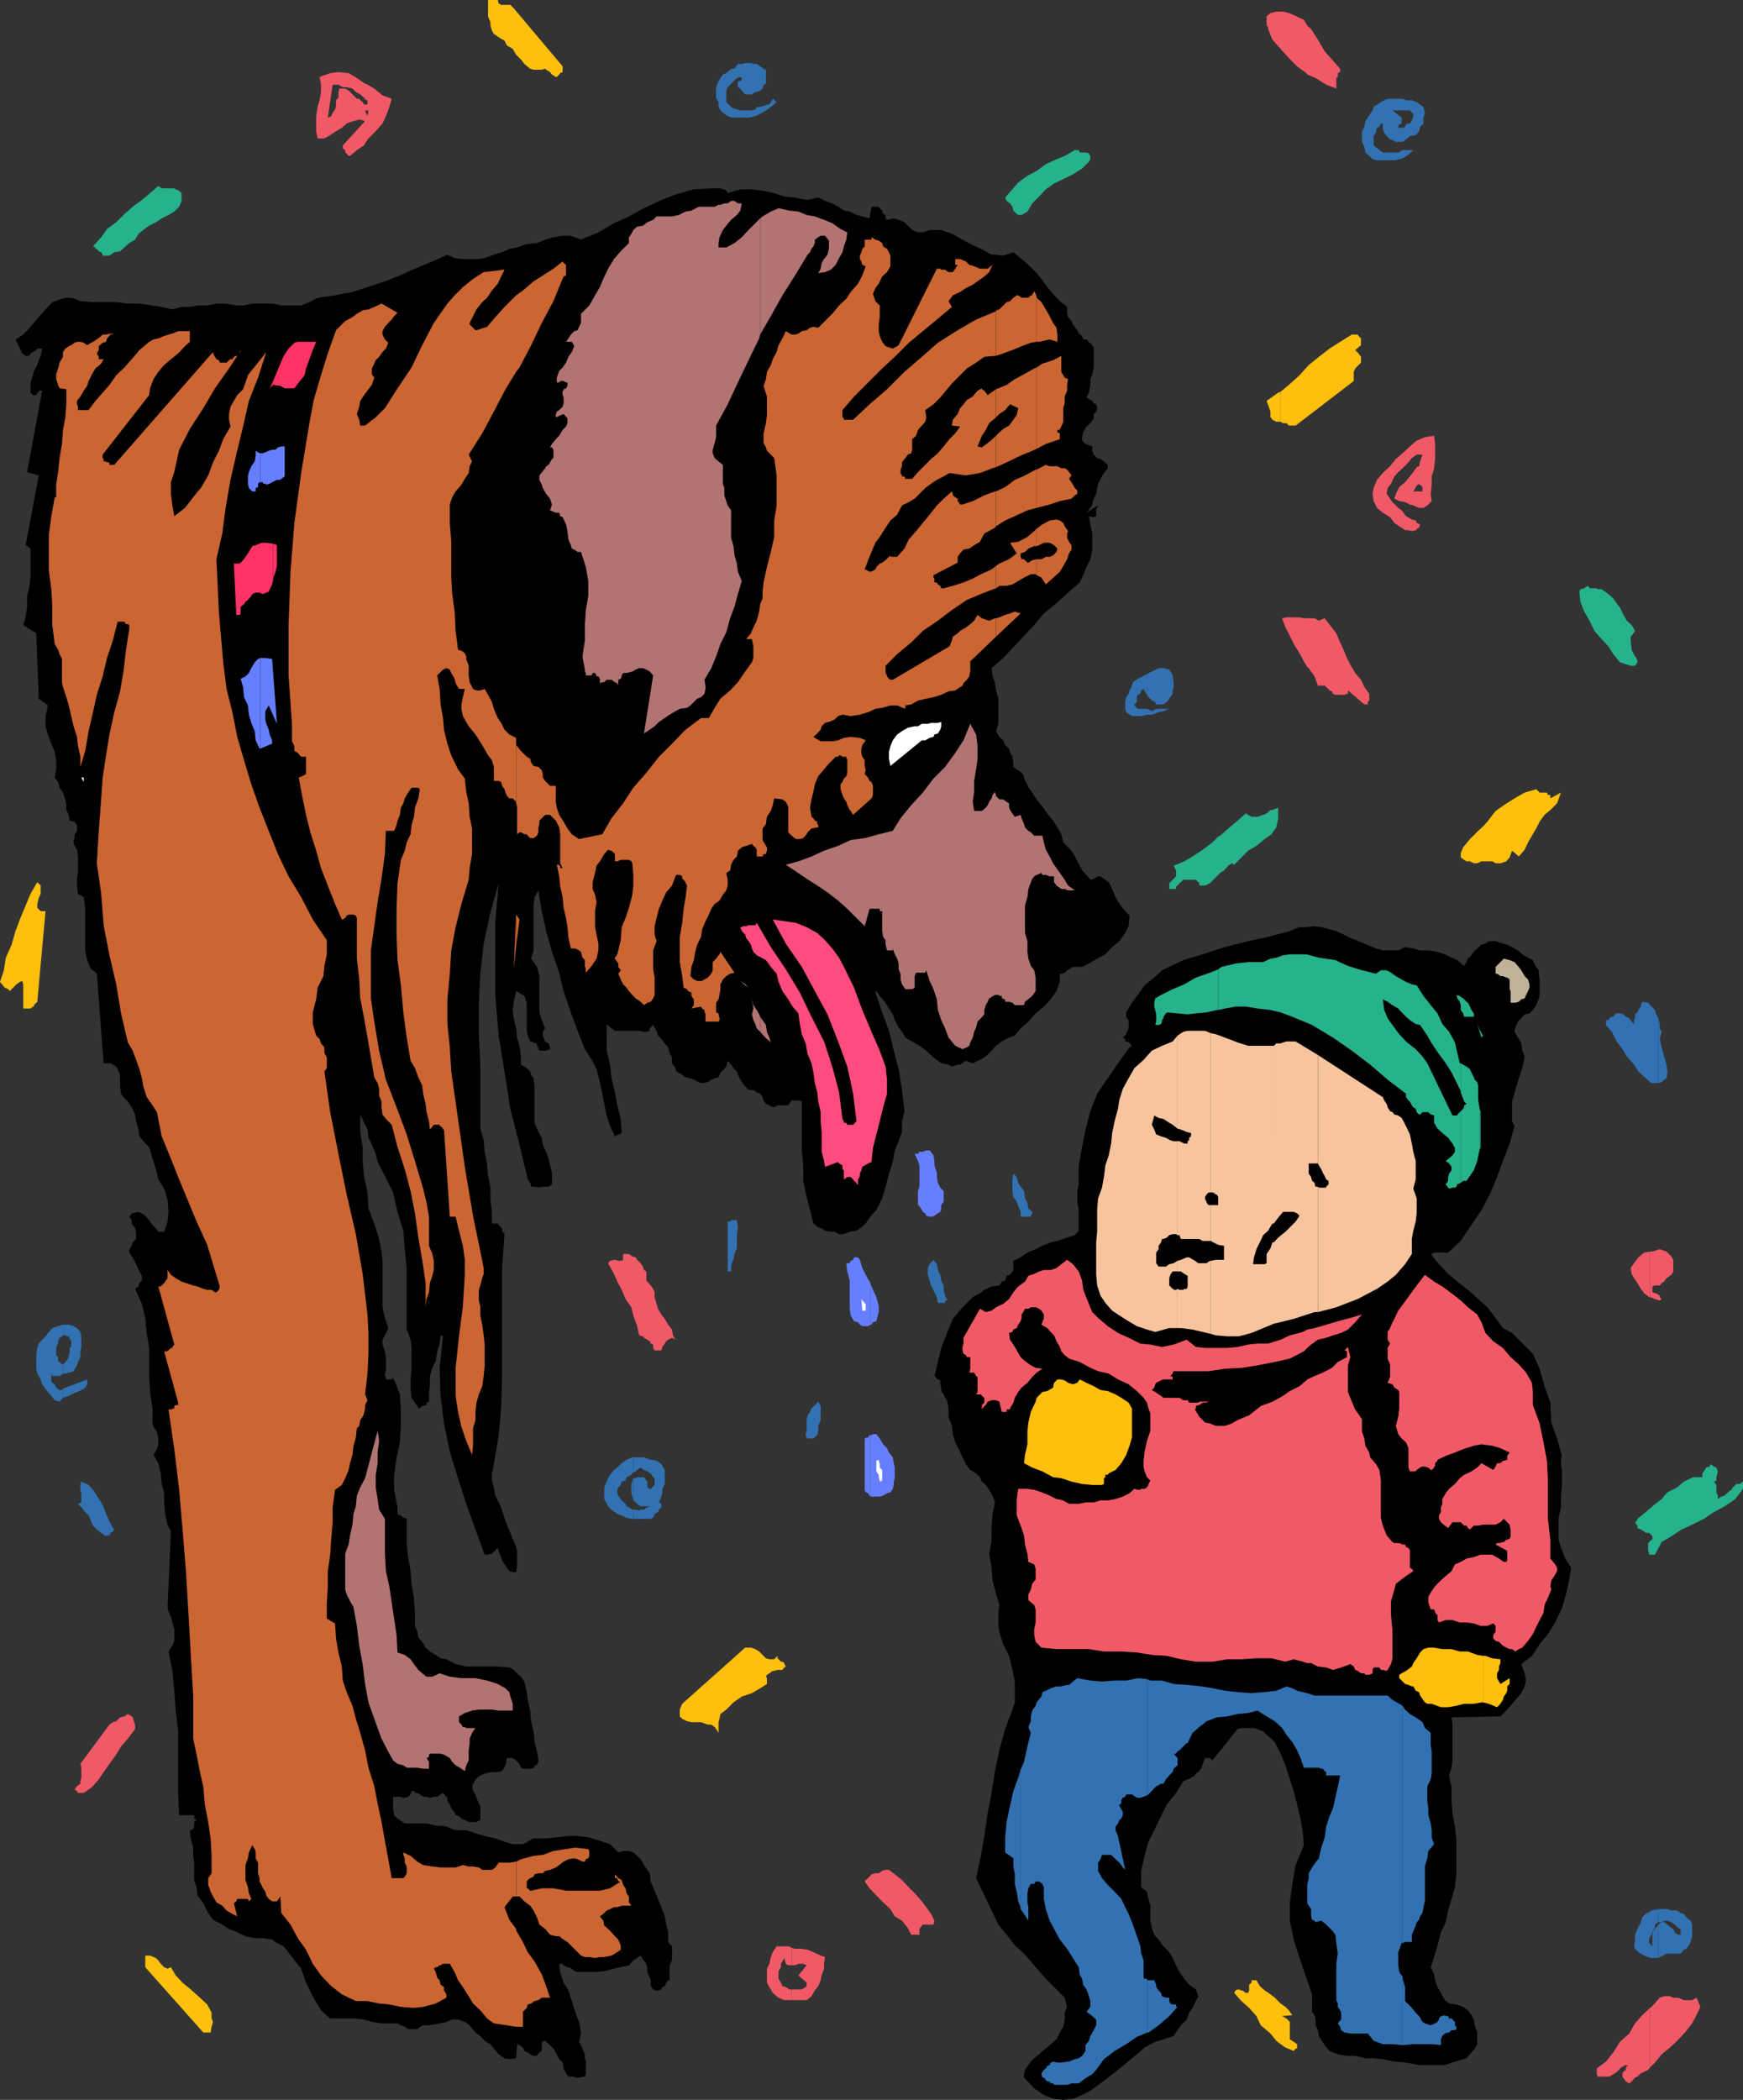
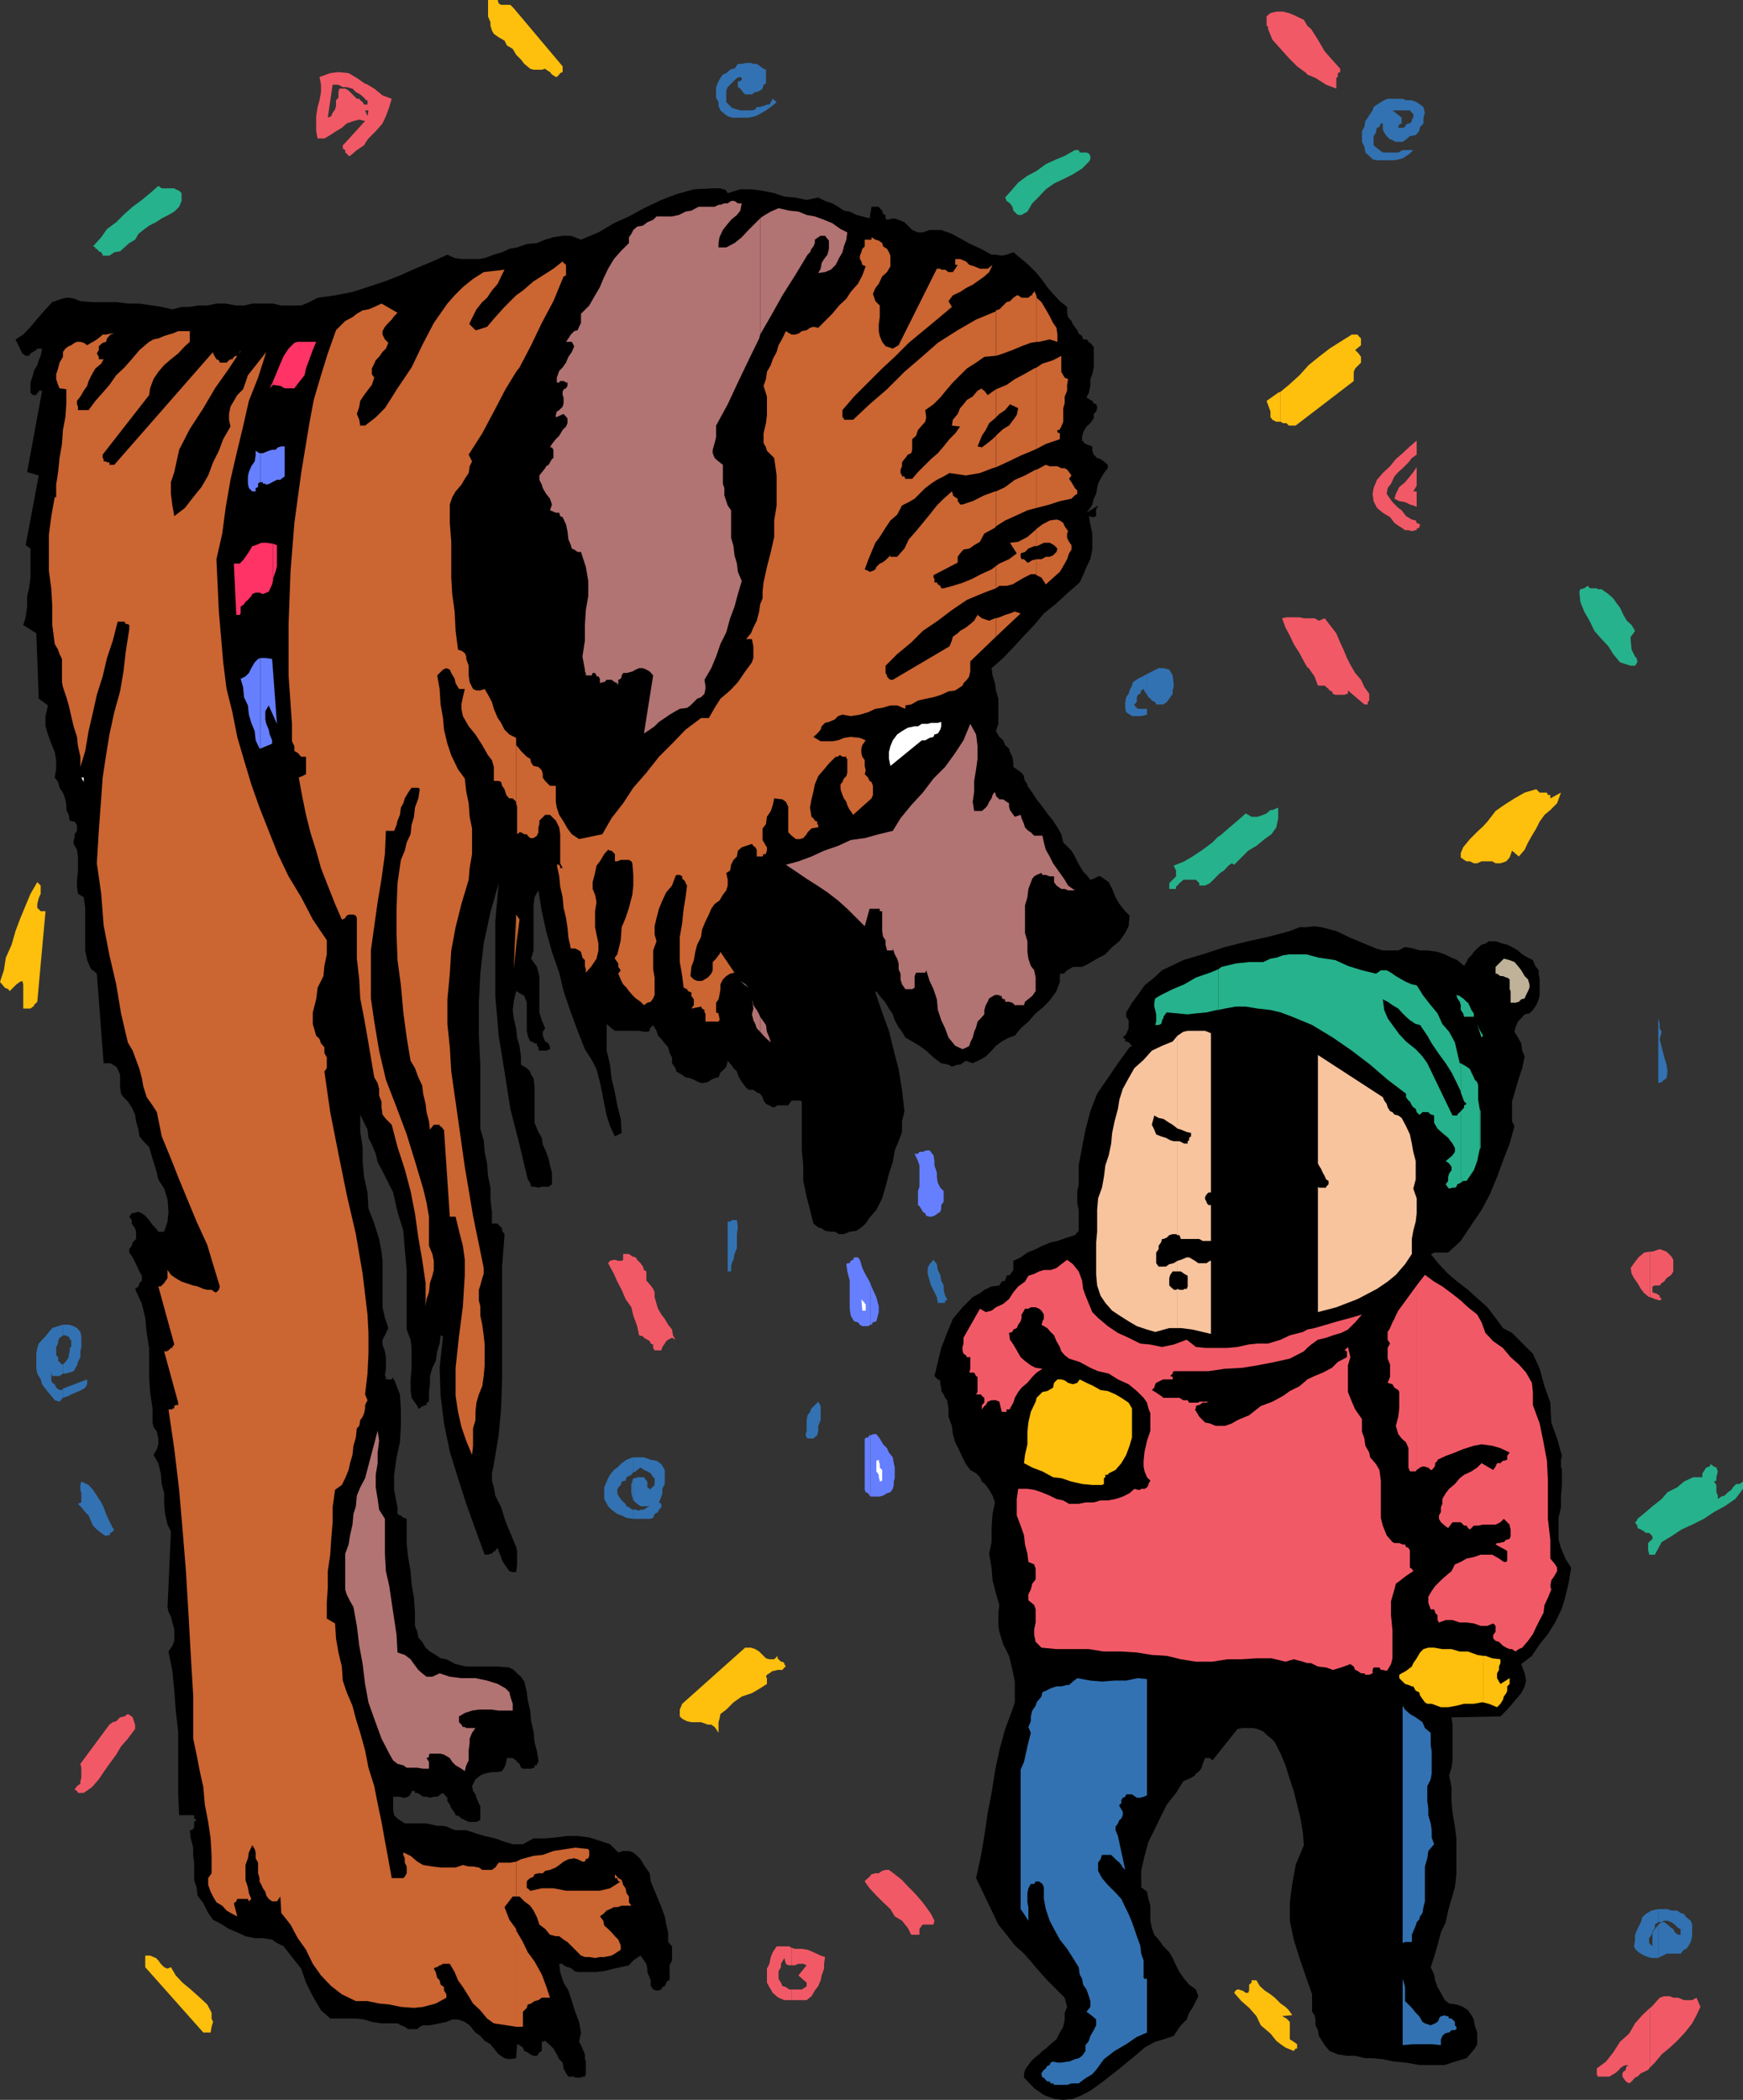
<svg xmlns="http://www.w3.org/2000/svg" width="360" height="433.699">
  <rect width="100%" height="100%" fill="#333333" stroke="none" />
  <path fill="#fff" d="M156 15.898h-2.797l.2-.5.5-.296h1.398l.3.296.399.5" />
  <path d="m150.3 39.898 2.602-.796h2.399l2.199.296 2.402.5 2.098.704 2.203.199 2.399.5 2.398-.5 1.402.699 1.5.5 1.2.7 1.199.8 1.199.2 1.402.698 1.2.301 1.5.403.398-2.403h1.5l.203.301.5.5.2.7.5.198v.704l.3.296 1.399-.296 1 .296 1.199.5.699.704.902.898 1.2.5h1l1.398-.5h2.402l2.2.8 2.199 1.2 1.601.898 2.2 1 2.199 1.204h.902l1.2.199 1-.2 1.398-.5L211 53.5l1.402 1.2 1.5 1.5 1.2 1.402L216.3 59.3l1.199 1.398 1.402 1.5 1.5 1.2v1.203l.2.898.699.8.3.7.899 1.2.3.698.7.5.203.704h.7l.5.5v.199h.3l.399.5v.199h.3v4.398l-.3 1.403-.399 1v1.398l-.3 1.403-.5 1 .8.5.399.199.3.5.5.199.2.5v.3l-.2.7-.5.5v.898l-.699 1-.8.704-.7 1.199-.203 1v.7l.703.7 1.399.5v.902l.3.796.7.704.699.199.699.5.8.699v.7l-.8 1-.7 1.198-.5 1-.198.903-.2 1.199-.5 1-.3 1.2-.399.698-.8 1 2.398-1.5-.2.5-.199.204v1.5l-.5.199h-.3l-.7-.2.301 1.7.399 1.898v3.301l-.399 2-.8 1.602-.7 1.699-.703 1.5-2.398 2.097-2.399 2.204-2.601 2.097-2 2.403-2.102 2.199-2.2 2.398-2.097 2.2L204.8 138l.199 1.5.5 1.602.203 1.5.5 1.699v5.199l-.5 1.5.7 1.2.8.698.399 1 .8.704.2.699.5 1 .199 1.199v.898l.699.5.3.204.7.5.5.699v.3l.203.7.5.699v.3l1 1.4.899 1.402 1.199 1.5 1 1.398 1.199 1.5.902 1.398.801 1.403.399 1.699 1.699 1.7.699 1.198.5 1 .5.903.703 1.199.7.7.8 1 .7-.2.898-.5h.5l.699.5 1 .7.703 1.402.7 1.699.8 1.398 1.2 1.5.898.903-.2 2.199-.699 1.398-1.199 1.7-1.5 1.203-1.402 1.5-1.7.898-1.699 1-1.402.7h-1.898l-.801.5-.399.198-.5.5-.3.204h-.7v1.699l-.699 1.898-1.203 1.7-1.398 1.5-1.7 1.402-1.5 1.699-1.601 1.398-1.2 1.5-1.199.403-1.5.8-1.199.899-.902 1-1.2 1.2-1.199.698-1.5.704-1.402-.5-1.2.796h-.5l-1.198.403-.7-.403-1.5-.296-1.601-1.204-1.5-1.398-1.399-1-1.5-.898L187 214.3l-.7-1.2-.698-.902-.801-1.5-.399-1.199-.8-1.2-.7-1.198-1.199-1.403-.703-1-.2.301 1.403 4.102 1.399 3.796 1 4.102 1 3.8.699 4.302.5 4.398-.5 2.102v2.199l-.7 1.898-.8 1.903-.399 2.398-.8 2.398-.7 2.704-.699 2.398-1.203 2.398-1.398 1.602-.801 1.2-.899.8-1 .7-1.402.198-1.2.5h-1l-.898-.5h-.8l-1.2-.199-.699-.5-.703-.199-1-.8-.7-2.802-.698-2.699-.7-3.3v-3.2l-.3-3.097V227.5l-.399-.2H163.5l-.5.7-.2.3h-2.198l-.7.4h-.3l-.7-.4-.699-.3-.5-.7-.203-.698-.5-.704-.7-.296-.698-.5h-1l-.7-.704-1-1.398-.5-1-.199-.7-.703-.698-.5-.704-.7-.796-.3 1.199-.398.5-.801.699-.399 1-.8.2-.7.3-.699.5-1.203.2-.7-.2-1-.5-.698-.3-1-.2-.7-.5-1.199-.7-.203-.698-.7-1v-1.204l-.5-.898-.3-1.2-.7-.8-.698-.898-.7-.704-.3-1-.7-1.199-.699.7v.5l-.5.203H133l-1-.204h-5l-.7-.5-1-.898v5.5l.7 2.898.3 2.801.7 2.903.5 2.699.703 2.8.2 2.899-1.403.7-1-2.098-.7-2.204-.5-2.398-.398-2.102-.5-2.398-.699-2.7-1-1.902-1.402-2.199-1.5-3.8-1.399-3.797-1.5-4.403-.902-3.8-1.5-4.297-1.2-4.301-.898-4.102-.699-4.3-.8 1.402-.2 1.699v9.3l-.5 1.7 1.2 1.7.5 1.902v7.5l.5 1.597.699 1.7-.5.703v.796l.5 1.204.699.398.3.8v.4l-.8.3h-1.399l-.199-.3v-.4l-.3-.3v-.5h-.5l-.2-.2-.5-.198h-.203l-.5-1.204-.2-1v-5.796l-.5-1.403-1.698-1-.5 2.2-.2 1.703.2 1.699.5 2.097.199 1.903.5 1.699.3 2.2v1.698l1.2.704.699.699.203.699.5.7.2 1.698v7.5l.8 1.903.7 1.199.199 1.398.699 1.5.5 1.403.3 1.398.399 1.5v2.403l-.7.5h-1.398l-.699.199-.8-.2h-.7l-.203-.8-.5-.7-1.7-7.203-1.898-7.398-1.199-7.7-1.203-7.402-.7-8.199v-15.398l.7-7.903-1.7 6-1.398 6.5-.699 6.204-.3 6v6.5l.3 6.296v13.204l.7 2.398.199 2.398.5 2.403.199 2.597.5 2.403v2.398l.3 2.602v2.398h1.2L103 253l.5.5.203.2v.5l.5.698v.204l-.5 6.5v23.296l-.203 6-.5 5.5-1 6-.398 1.903v1.5l.398 1.398.3 1.7 1.2 2.402.902 2.898 1 2.403 1.2 2.898.199.898v2.903l-.2 1.398h-.699l-.699-.199-1-1.398-.5-.801-.203-.7-.5-1.203-.2-.699-.5.5v.2h-.3l-.398.5h-.301l-.5.203h-.7l-1.898-5.204-1.902-5.296-1.7-5.301-1.699-5.5L91.703 294 91 288.3l-.2-5.8.7-6.5-.5-.2-.2 1.7-.5 1.602-.3 2-.7 1.398-.5 1.7v1.698l-.198 1.602v2l-.5.2v.5h-.2l-.5.198h-.199l-.5.5h-.3l-.2-.5L85 288.7l-.2-1.597v-2.204l.2-2.199v-4.3l-.2-1.7-.8-2.097V262.3l-.398-4.3-.301-3.8-1.2-3.9-.898-4-1.703-3.402-.7-1.398-.8-1.5-.398-1.7-.801-1.902-.7-1.398-.199-1.7-.699-1.402-.8-1.699v3.602l.5 3.097V240l.3 3.102.7 3.199.199 3.3L77.3 252.7l1 3.2.5 2.601.199 1.898V270l.5 2.2.703 2.1-.703 1.5-.5.9v1l.5 1.402.203 1.199v2.398l-.203 1.5.203.2v.5h1.2l.3-.5v.5h.2L82.601 288l.199 3.102v3.398l-.2 3.398-.699 3.102-.5 3.602v3.097l.7 3.602v1.398l.5.301h.199l.5.5h.3l.399.2v5.3l.3 2.602.5 2.898.2 2.602.5 2.898.203 2.898v2.903l.5 1.199.2 1.2.8.902.7 1.199.898.8 1.199.7 1 .699 1.203.2 1.899 1 2.199.5h6.7l2.203.198.899.5.699.704.8.699.7 1 .5 2.199.199 1.602.5 2.199.203 2.199.5 2.102.2 2.199.5 1.898.3 1.903v.296l-.3.403v.3h-.5v.5h-.2l-.5.2H108l-.398-.2-.301-.8-.5-.403-.2-.296-.699-.5h-1.199l-.3 1.5-.7 1.199-.902.199h-1.2l-1.5.3-.898.4-1 .8-.703 1.398.203 1 .5.704.2.699.5 1.199.3.5v2.898l-.8.403H96.8l-.801-.403-.7-.296-.5-.5-.698-.204-.2-.5-.5-.699-.199-.199-.3-.8-.5-.7v-.7l-.2-.198-.703-.801-.5.3-.7.5h-.698l-.801.2-.7-.2h-.699l-.699-.5-.5-.3h-.5v-.403H85v.403h-.2v.3l-.5.5-.698.2H83.3l-.7-.2h-1.398v2.598l.2 1.2.699.703 1.5 1h4.5l2.199.5h1.2l.902.199 1 .5.7.199H96.3l2.101.7 1.7.5 2.199.5 1.902.698 1.7.5H108l2.203-1.199h2.399l2.199-.199 2.402-.3h2.098l2.402.3 2.2.7 2.097.698 1.703 1.704 1-.301h1.2l.898.3.8.7.7.699.699 1.2.703 1 .5.698.2 1.704.8 1.898 1.399 3.398.699 1.903.3 1.699.399 1.602v2l.8.898v2.898l-.5 1V409h-.3l-.398.5-.301.7-.5.198-.2.5-.699.204h-.3l-.7-.204-.5-.699V409l-.199-.5-.5-1.2v-.698l-.203-1-.5-.704-.7-1-1.5 1-.898 1-1.699.403-1.402.3-2 .5-1.598.2h-3.902l-.7-.2-.5-.5-.699-.3h-.199l-.8-.403-.2-.296h-.703l.203 1.699.7 2.199 1 1.602 1.398 4.398.8 2.102.399 2.199-.398 1.898.398.7.3.703.5 1.199v.8l.2.7v2.597l-.2.5h-.5l-.3.204h-1.2l-.198-.204h-1.2l-.5-.699-.5-1-.199-1.199-.703-.7-.5-1-.7-1.198-.698-.704-1-.898-.5.2h-.2v1.902l-.5.296-.5.704h-.699l-.703-.301-.5-.403-.7-.296-.3-.704-.7-.5-.5-.199-.198 2.903-1.399.199-1-.2-1.203-.8-1-1.2-.7-.902-1.198-.699-.899-1-1-.7L97 418.3l-1-.698-1.398-.5h-1.2l-1.199.5-1.402.296-2 .403h-1.399l-.699.3-.5.5h-1.902l-.7-.5-.8-.3-.7-.403h-3.3l-2-.296-1.598-.5-1.703-.204h-5.297l-1.902-1.699-1.7-2.898-1.398-2.801-1-2.898-1.902-2.403L58.6 402l-1.398-.7-1-.698-1.902-.301h-1.7l-1.898-.403-1.703-.796-1.7-.704-1.398-.898-1.902-1-1-1.398-1-2-1.2-1.602-.198-1.7-.5-1.5v-3.6l-.2-1.4v-1.698l-.5-1.903-.199-1.699h.2l.5-.2.199-.5v-1l.5-.402-.5-.296v-.704H37l-.2-4.296v-13l-.5-4.301-.3-4.102-.398-4.097-.801-4 .8-1.204.399-1V336.5l-.398-1.398-.301-1.204-.5-1-.2-1 .7-15.597-.7-1.403-.5-2.199-.199-2.097v-2.204l-.5-1.898-.199-2.2-.5-2.1-1-1.7.7-1.2.3-1v-1.198l-.3-1.403-.7-1-.203-.898v-2.903L31 287.5l-.2-3.102v-6l-.5-3.097-.3-3.102-.7-2.898-1.398-3.102.7-.5.199-.699.5-.5v-1l-.5-.898-.7-1.5-.699-1.403-.699-1V258l.5-.7.2-.698.699-.704v-1.5l-.2-.699-.5-.699-.199-.3v-.7l-.5-.7.5-.698 1.399-.301.699.3.699.5.8.899.7 1 .703.7.5.698h1.2l.699-2.097.199-2-.2-2.602-.699-2.199-1.199-1.898-.5-2.102-.703-2.2-.7-2.402-1.198-1.199-.801-1-.2-1.398-.5-1.7-.199-1.402-.699-1.5-.8-1.199-.903-.898-.5-.704-.2-1.5V222l-.5-1.2-.3-.5-1.2-.698h-1.398L20 201.102l-.797-.704-.402-.199-.5-1.199-.301-.7-.398-2v-8.8l-.301-2.2-1.2-.698-.199-1.5v-1.403l.2-1.699v-3.102l-.2-1.398-.699-1.2v-.8l.2-.398v-.801l.5-.7v-1.203l-.5-.699-1-.199-.2-1.2-.5-1v-1l-.203-1.198-.5-1.403-.7-1-.3-1.199-.7-.898.302-1.704V157l-.301-1.7-.7-1.698-.699-1.903-.5-1.699v-2.102l.5-2.199L8 144.301l-.5-13.5-2.7-1.7.5-1.601.302-2.2v-2.198L6 121.5l.3-2.2v-6l-1-.698L8 98.199 5.602 97.5l3.101-16.8H8v.402h-.297l-.203.5h-.7l-.5-.5V79l.5-1.5.2-.898.703-1.204.297-1 .402-.898.301-1.5h-1l-.203.3-.7.4-.5.3-.3.5h-.7l-.698-.5-1.399-2.898 1.598-1L6.3 67.5l1.7-2 1.402-1.602 1.399-1.5 2-.699.902-.199h.7l1 .2 1.199.5 2.398.198h5l2.402.301h2.399l2.699.403 1.902.296 2.2.5 1.898-.5h1.703l1.598-.296h2l1.902-.403h1.899l2.199.403h1.601l1.7-.403h4.3l1.7.403h4.101l1.7-.704 1.699-.898 3.601-.5 3.598-.7 3.101-1 3.598-1.198 3.102-1.204 3.101-1.398 3.598-1.5 3.101-1.398 1.5.699 1.399.199h3.601l1.2-.2 1.898-.698 1.703-.5 1.5-.704 1.598-.296 2-.704 2.101-.199 1.7-.699 1.699-.5 1.902-.3h1.7l2.097.8 3.602-1.5 3.199-1.898 3.101-1.403L133 43l3.602-1.7 3.101-1.198 3.598-1 3.902-.204h1.598l.5.204h.3l.399.296.3.5" />
  <path fill="#cb6532" d="M106.602 418.602H108V415.5l.8-.8.2-.7.703-.2.7-.5.8-.198.7-.5h1.699l-.801-2.403-.899-2.398-1.5-2.7L109 403.2l-1-2.097-1.398-2.403v19.903m0-19.903v-.302l-1.399-1.898-1-2.602 1.7-2.199h.699V384.5l-1.2.2H103l-.7 1-.698.5h-2l-.7-.5-1.199-.2h-.902l-1.2-.3-1.5.5H91l-1.7-.2-1.898-.3-1.199-.7-1.402-1.2-1.5-.698v.5l.3.699v.898l.399.801v1.398l-.398.704-.301.296h-2.399L80.203 384l-.703-3.8-.7-3.9-.8-3.8-.7-3.602-1.198-3.796-.7-3.602-1-3.602L73.5 355l-.7-2.7-1.198-2.8-.801-2.398-.2-2.903-.699-2.898-.5-2.903-.199-3.097-1.703-1V331l.203-3.102V324.5l.5-3.398.2-3.102.3-3.602v-3.097l.5-3.602 1.399-1 .699-1.398.699-1.7.3-1.402.5-1.699.2-1.898.5-1.704.203-1.898.5-.5.2-1.2.5-.698.3-.704.2-1v-.699l.5-1-.5-1.199.5-4.3.199-4.098V275.3l-.2-3.801-1-8.398-1.402-8.204-1.898-8.199-1.7-8.398-1.699-8.602L67 221.301l.5-.7v-2.203l-.5-.898v-1.2l-.7-.8-.3-.898-.7-.704-.698-2.398v-2.398l.699-2.704.3-2.398 1.2-2.398L67 199.5l.5-2.398v-2.903l-2.898-4.3-2.399-4.598L59.602 181l-2.2-4.602-1.902-4.796-1.898-4.801-1.7-4.801-1.5-5L49 152.2l-1-5.098-1.2-4.801-.698-5.5-.899-10.5-.5-10.801 1.2-5.3.699-5.302 1-5.796 1.199-5.204 1.402-5.796 1.2-5.301L53.3 78l1.7-5.3-3.797 4.8-.5 1.5-.5 1.398L49 81.602 47.602 84l-.301 1.5v1.2l.3 1.402-1.5 2.597-.898 2.403L44 95.5l-1 2.7-1.398 2.402-1.7 2.097-1.699 2.2L36 106.601l-.398-2.204L35.3 102v-2.398L36 97.5l1-4.602 2.203-4.296L42 84.3l2.402-4.102 2.899-4.097 1.902-2.903L49 73.5h-.2l-.5.2-.3.5h-.398l-.301.198-.5.5h-1.399l-.199-.5-.5-.199-.3-.5L44 73v-.3L23.602 96h-1v-.5h-.5l-.2-.2h-.5v-.5l-.199-.198v-.704l9.598-12.296.199-1.403.703-1.898 1-1.5 1.2-1.403L35.3 74.2l1.5-1.2 1.402-1.5 1-.898v-2.204H36.8l-1.2.5-.8.204-.899.296-1.199.5-1 .204-.902.5-2 1.699-1.598 1.898-1.5 1.7L24 77.5l-1.398 2-1.399 1.602-1.5 1.699-1.402 1.898h-2.2V84l-.199-.5v-.7l.7-.902.699-1.199.699-1 .3-1 .7-1.398.703-1.2 1.2-1 .5-.902h-1v-.5L20 73l.402-.7v-.8l.801-.7.7-.198.199-.704.699-.796.8-.204h-.8l-.899.204h-.699l-.3.296-.903.704-.797.5-.402.199-.801.5-.7-.5-.698-.2h-.7l-.5.2-.699.5-.5.199-.703.5-.5.7v1l-.7 1.198-.3 1.204-.398 1.199v1L12 79.5l.3.7 1.403.198v2.903l-.203 2.898-.5 2.602-.2 2.898-.5 2.903L12 97.5l-.398 2.602v2.597H11.3l-.7 3.903-.5 3.796v7.5l.5 3.801.2 3.602v3.8l.5 3.899.699 1.2.3.902.5 1v4.796l.2 1 .703 2.102.5 1.7.5 2.198.5 2.102.7 2.2.199 1.902.5 2.199v2.097l1-3.296L18.3 151l.902-3.898L20 143.5l1.203-3.8.899-3.802 1.199-3.597 1-3.903h1.402l.297.5h.402l.301.204v.796l-.703 4.5-.5 4.301-.7 4.102-1.198 4.3-1 4.598-.7 4.301-.699 4.602-.3 4.296-.5 6.704L20 178.3l.902 6.3.5 6.5 1.2 6.2 1.398 6 1 6 1.402 6 1 1.699.7 1.898.699 1.903.5 1.898.3 1.7.7 2.203L31.5 228.3l.902 1.398 1 5 1.899 4.602L37 243.6l1.902 4.598 1.7 4.102 2.199 4.8 1.199 4 1.402 4.598-.199.7-.5.5h-.3l-.7-.5h-.902l-.801-.2-1.2-.5-.898-.199-2.402-.8-1.2-.7-1-.7-.698-1v1.7l-.5.7-.2.3-.699.7h-.5l3.297 12-.398.5v.198H35.3l-.5.5h-.2v.204h-.699l2.899 10.597v.5h-.5l-.301.2v.5h-.398v.203H34.8L36 299.3l1 8.398.703 8.2.7 8.601.5 8.398.5 8.903.5 8.398v8.903l.699 3.296L41.3 366l.699 3.102.3 3.597.7 3.602.5 3.398.203 3.602v3.597l-.703 1v1.403l.5 1.398.5 1 .703 1.2 1.2.703.898 1 1.2.698 1 .5-.7-2.7.5-.402.2-.5h2.203l.2.5.5-.5-.5-1.199-.2-1.2-.5-1.5v-3.1l.5-1.4.2-1.198.699-1.5.5.796.199.704v1.199l.5.898v2.2l.3 1v.703l.399.699.3.699.5.7.2.8.5.7.703.5h1l.7-1 .199 3.402L60 397.5l1.5 2.8 1.703 2.4 1.399 2.902L66.3 408l2.101 2.2 2.2 1.698 2.898 1.403h2.402l2.399.5 2.101.199 2.399.5 2.699.2 1.902-.2 2.598-.7 2.203-1.198v-.704l-.5-.796v-.704l-.703-.5-.2-.898-.5-.5-.3-1.2-.398-.698.398-.301h.3l.5-.403h.2l.5-.296h1.402l1 1.699.7 1.699 1 1.398 1.199 1.903.902 1.5 1.5 1.398 1.399 1.7 1.398 1 4.602.703v-19.903" />
  <path fill="#cb6532" d="M106.602 391.7h.699l1 1 1.199.902.703 1 .7 1.398.5 1.5 1.199.898 1 1.204 1.199.296h.699l.902.704.801.5 2.797 2.796.8.301h.903l1.2.2 1-.2h.898l1.5-.3.699-.399 1.203-.8v-.9l-.5-1.198-.703-.704-.7-.796-.698-.704-.801-.699-.2-1-.699-.898.7-.5.699-.7.699-.3.8-.403h.7l.902-.296h2l-.5-.704V391.7l-.5-.699-.199-1-.5-.7-.3-1-.7-.402-.703-.796v.796h.5v.403h.203v.3h.5L126 390l-2.098.5h-7l-2.601-.5h-2.399l-2.199.5h-.203l-.5-.5h-.2v-1.398l.2-.301.5-.403.703-.296.2-.5.8-.204h.899l.5-.5 1-.199 1.199-.5.699-.5.902-.699 1-.5 1.2-.2.699.2 1 .5h.5l.199-.5.5-.2.203-.5v-1l-.203-.402-2.7-.296-1.898.296-2.601.403-2.2.8-1.898.2-2.601.699-1 .5v7.2m0-196.302.699-5.5-.7-1zm0 0" />
  <path fill="#cb6532" d="m106.602 188.898-.5 11.301.5-4.8v-6.5m0-23.001.199.704v5.699l.5-.403h.3l.7.403h.5l.199.3.5.5h.703l.7-.5.3-.703v-1l.2-.699v-.699l1.199-1.2h1l1.199 1.2.699 1.398.203 1.403v6l.5 1h-.5v-.5h-.203v-.2h-.5l.5 2.399.203 2.102.5 2.199.2 2.199.5 2.102.3 1.898.2 2.2.5 2.198h.898l.8.403.399.3.3 1.2.5.5v1.199l.2.7v.698l1.203-1.398 1-1.5.399-1.7v-1.402l-.399-1.898-.3-1.5v-3.3l.3-1.9-.3-1.5-.5-1.198v-1.403l.5-1.898.3-1.5.7-.903.898-1.5.8-.898.399.2h.3l.7.698v1.5h.5l.703-.296h1.7l.5.296.199.403.199 2.398v2.2l-.2 1.902-.699 2.699-.699 2.102-.8 1.898-.2 2.7-.5 2.1-.203.802-.5.699V198l.5.7.203.3v.7l.5.698-.5.704.5 1.199.5 1 .7.699.5.7.699.8.699.7 1 .698.699.704.703-.5.7-.204.5-.699.3-.699v-3.602l-.3-1.699v-3.898l.699-1.903-.399-1.398v-1.7l.399-1.698.5-1.903.699-1.699.8-1.7 1.2-1.402.699-1.898.203-.3h.7l.5.3v.5l.3.2.399.5v.198l.3.5-.3 2.403-.399 2.398-.3 2.903-.5 2.898v5.2l.5 2.902.3 2.398.7.3.199.4.699.3v.7l.5.698v1.204l-.5.699 2-.403.199.403.5.3v.5l.203.2V211h2.7l.199-.3v-.4l-.2-.8v-.2l-.5-.198v-2l.5-.704.2-.898.199-1.2v-1l.5-1 .699-.698.8-.5.903-.204-2.902-4.296-.2.5-.199.199-.5.699-.699.7v1.698l-.3.704-.7.796-.703.403-.5.3h-1l-.7-.3-.698-.7.199-1.902.5-1.398.3-1.7.399-1.5.8-1.601.2-1.5.703-1.7.7-1.402.5-1.199.699-1 1-.699.699-1.2.699-.902.3-1V181.7l-.3-1.398.8-.5.2-1.2.5-1 .703-.703.2-1.199.8-.699.899-.3 1.199-.4.3.4.399.3.3.5v1.398h1.2l.203-.5h.5v-.199l.2-.5v-.7l-.2-.3-.703-1.2v-2.398l.703-.903.2-1.5.8-1.199.399-1.2.3-1.402 1.7.204.699.5.5 1v5.296l.699.704.902.699h.801l.7-.2.699-.8.199-.403.8-.796 1.2-.204h.699-.5v-.5l-.2-.199v-.5l-.5-.199-.3-.5-.398-.3-.301-1.9.3-1.698.399-1.602.3-1.5.7-1.7 1.203-1.402 1-1.199 1.399-1.398h.5l.199-.301h.3l.399.3h.8v.4h.2v2.902l-.2.699-.5.5-.3.699-.398.5v1l.398 1.2.3.698.5.704.2.699.5 1 .203.199.5.8 3.797-3.402.3-.699v-1.898l-.3-.801-.398-.2-.301-.698-.7-.704.2-.796-.2-.903V157l-.5-.7-.199-.8v-.898l.2-.704.699-1-1.2-.5-1.898-.199-1.402.2-1.2.5-1.199.203H169.5l-1.5-.903.8-.699.7-.8.203-.7.7-.7.8-.198 1.2-.5.699-.704.898-.296 1.703.296 1.899-.296 1.699-.5 1.5-.704 1.402-.199 1.7-.5h1.398l1.699.7v-.7l1.203-.199 1.399-.8 1.699-.4 1.5-.3 1.601-.5 1.5-.7 1.399-.198 1.5-1 .199-.5.703-.704.5-.699v-.199l.2-.8v-2.098l5.3-5.102v-3.8h-.203l-1.2.5-1.5-.5-.898-.7-.699 1.2-.8.698-.903.704-1.2.699-.5.5-1 .699-.198.8-.5 1.2-11.7 6.898h-.5l-.3-.199-.399-.5v-.199l-.3-.5v-1.5l2.398-2.398 2.902-2.403 2.399-2.398 3.101-2.102 2.899-2.199 3.101-2.102 3.598-1.5 2.402-.898v-4.602l-.902.704-2.2 1-1.699.898-1.902.8-2.2.7-1.898.5h-.5l-.199-.5-.5-.3-.203-.4h-.5v-.8l-.2-.2v-.5l5-2.6V115l.5-.7.7-.8 1.203-.2 1-.698 1.2-.704.398-.796.5-.903L205.5 109l.203-.3v-7.2h-.203l-2.2.8-2.398 1.2-2.101.7h-.5l-.301-.5-.2-.2v-.5l-.5-.3-.5-.4v-.3l-.198-.5-1.7 1.5-1.402 1.398-1.5 1.903-2.797 3.398-1.5 1.7-.902 1.902-1.5 1.699h-1.399v-.3l-1 1-.699.5-.5.198-.703.704-.2.5-.5.296-.698.204-.301-.204-.7-.296.7-1.903L180 114l.8-1.898.903-1.204 1.2-1.898 1-1.5 1.398-1.2 1-1.902 1.402-.699 1.2-.699 2.199-2.2 1.199-.902 1.199-.796 1.402-.704 1.2-.699 3.398.5 2.902-.5 2.598-1 .703-.199V90l-.703.7-1 .8-1.2.898-.898-.199.5-1.199.399-1 .8-1.2.7-1.402 1.199-1 .203-.199v-5.8L204 81.601l-.398-.5-.301-.403-.5-.3v-.2l-.899.5-1 1.2-1.199.703-.703.898-.7.8-.5 1.2-1 1.2-.198 1.198 1.699.204-1 1.398-1.2 1.2-1.199 1.5-1.199 1.402-1.402 1.199-2.7 2.699-1.199 1.398H187l-.2-.5h-.5V98.2l-.3-.5V97l.3-.7v-.8l.5-.7.2-.198.5-.704.703-.296.2-.704V90.7l.8-.699.399-1.2.8-.902.7-.796.199-.903-.2-1.5 1.7-1.199 1.402-1.398 1.399-1.704L196.8 79l1.5-1.5 1.402-1.398 1.899-1.204L203.3 73.7l2.199-.199h.203v-9.2l-4.101 1.7-3.801 2.2-4.098 2.6-3.3 2.9-3.602 3.1-3.598 3.598-3.601 3.102-3.399 3.2H174.3v-.302l-.3-.199v-1.5l2.402-2.8 2.899-2.9 2.902-2.898 2.598-2.403 2.902-2.898 2.899-2.403L193.5 66l3.102-2.602-.7-1.199.899-1.199 1.5-.7 1.199-.8 1.402-.7 1-.698 1.399-1 1-.903.699-1.5-1 .801h-1.598l-1.199-.5-1-.3-.703-.7-1.2-.5h-1v1.2h.5l-.5.8-.5.7h-.898l-.699-.5h-.8l-.2-.2h-.703l-7.898 15.8-1.2.7-1.5-.5-.699-.898-.5-1.204-.203-1V67l.203-1.5v-2.398l-.902-.903-.5-1.5.5-1.199.699-.898.703-1.5 1-.903.7-1.199v-2.2l-.301-.698-.399-.704-.8-.5-.2-.699-.703-.5-.7-.199-.8-.5v.5h-1.398v1.398l-.5.5-.2.704-.3.699v.699l.3.5.2.7.699.3-.7 1.898-.898 1.704-1.5 1.699-.902 1.398-1.5 1.403-1.399 1.699-1.5 1.5L169 67.699l-1-.199-.7.2-.698.5-1 .198-.7.5-.699.204h-.703l-1.2-.704-.698 1.5-.801 1.403-.399 1.398-.8 1.5-.399 1.2-.8 1.402-.2 1.5-.5 1.398.7 2.2v3.8l-.2 1.7-.5 2.101v2l.5.898.2.704.8.796.7.704.5 3.597v6.2l-.5 3.101v3.398l-.7 3.102-.8 3.102-.7 3.199-.203 1.898v1.403l-.5 1.199-.2 1.5-.5 1.898-.698 1.403-.5 1.199-1 1.199h1.199l.3 1.5v2.398l-.3.903-1.399 1.898-1.5 2.2-1.601 1.703-2 1.699-1.2 1.898-1.199 2.102h-1.601l-3.2 2.398-2.8 2.903-2.7 2.699-2.601 3.3-2.7 3.098-2.097 3.2-2.402 3.101-1.899 3.3-4.8 1-1.5-1-.899-1.198-.8-1.403-.903-1.398-.5-1.5-.2-1.2v-3.3h-1.198l-1-1-.5-.7v-.703l-.2-.796-.699-.704-1-.199-.5-.699-.203-.8-.7-.4-1.198-1.198-.801-1-.2-.204v12" />
  <path fill="#cb6532" d="M106.602 153.898v-1.5l-1.399-.699-1-1-.703-1.398-.7-1-.8-1.903-.398-1.398-.801-1.5-.7-1.2-.898.302h-.8l-.7-.301-.203-.403-.5-1-.2-1.398v-2l-.5-1.398v-.5l-.3-.704-.7-.5-.698-.199-.5-3.898-.2-4-.5-3.602-.199-3.398v-7.403l-.3-3.898v-3.8l.5-1.5.699-1.2 1.199-1.398.699-1.204.8-1.199.2-1.398.5-1-.7-1.403 2.802-4.398L102 85l2.402-4.602 2.2-3.597V61l-2.399 2.398-1.902 2.102-1.7 2-2.199.7h-.199l-.5-.5-.203-.2-.5-.5v-.3l.703-1.4.7-1.402 1.199-1.5 1-.898 1-1.5 1.199-1.398.699-1.5.703-1.403-4.3.5-2.2 1.403-2.101 1.699-1.7 1.699-1.5 1.7-2.8 4-2.399 4.6L85 75.899 82.102 80.2l-1.2 1.903L79.5 84.3l-1.898 1.898-2.2 1.7h-1l-.199-1.2-.5-1.199.5-1.5.2-1.2.8-1.198.899-1.204.699-.898.5-1.5-.5-.7v-1.198l.5-1 .3-.704.7-.699.699-1 .703-.699.5-1.2-.703-.698-.5-1v-.704l.5-.898.703-.8.7-.7.5-.7.699-.698-3.301-1.903-1.5.7-1.2.5-1.199.203-1.199.699-.902.699-1.5.8-1.899 1.9-1.699 4.8-1.402 4.5-1.5 5.102-.899 4.796L62.203 97.7 60.801 108 60 118.102l-.398 10.796V139.5l.699 10v3.602l.5 1v1l.699.398.703.8h1v3.598l-.8.403-.7.3.7 3.797.8 3.903.899 3.597L65.3 175.7l1 3.602 1.402 3.597 1.5 3.801 1.399 3.2h.199l.5-.297.3-.5.399-.204h1l.5.204.203.5V198l.5 4.3.2 3.9.8 4.1.7 4 .699 4.098.699 4.102.699 1.2.3 1.198v1.403l.5 1.199v1.2l.2 1.5.703.902 1.2 1.199 1.199 4.597 1.5 4.602L84.8 246l.902 4.602.7 5 .8 4.597.7 4.801v4.8l.199-1.5.5-1.402L88.8 265l.5-1.5.3-1.2v-1.902L89.3 259l-.7-1.7v-6l-.5-2.902-.699-2.898-1.699-5.7L84 234.3l-2.098-5.6-2.199-5.7-1.402-6-1-6-.7-4.8v-9.9l1.399-10 .8-4.8.7-5.102.203-4.796h1.7l.5-1.204.199-.898.5-1.2.199-1.5.5-.902.3-1 .7-1.199.699-1h1.402l.301.301-.3 1.898-.7 1.903-.203 1.898-.5 1.7-.2 1.902L84 174l-.398 1.7-.801 1.902-.7 4.796-.199 5.301V193l.2 5.3.699 5.2.5 5.602L84 214.3l.8 4.8.903 1.5.7 1.899.8 1.7.2 1.698.5 2.102.199 1.7.5 1.902.199 1.699.8-1h1.2v.3H91l.5.5v.2h.203l1.2 18h1.199l.699 2.898.8 3.102.399 2.898v3.102l-.398 6.5-.802 6.2-.7 6.5v5.8l.5 3.302.7 3.097 1 2.903 1.2 2.898.203-1.898V295l.5-1.7v-1.698l.2-1.903.5-1.699.699-1.7.3-2.1.2-2.2v-4.3l-.2-1.9-.3-2.198-.399-1.903v-1.898l-.3-1.2v-2.203l.3-.898.399-1.5.3-.898v-1.204l-.3-1.5-1.899-9.296L96 241l-1.398-9.898-1.399-9.801-.3-5-.5-4.801v-5.102l.5-5.296.3-4.801.899-4.801 1.199-4.8 1.5-5 .199-2.4.5-2.902v-5.296l-.5-2.403-.2-2.8-.5-2.399-.3-2.7-1.398-1.902L93.203 156l-.8-2.398-.7-2.903-.203-2.398-.5-2.801-.2-3.2-.5-2.8 1.2-1.2.703-.3.7.3.3.7.7 1.2.199.902.699 1.199H96L95.602 144l-.301 1.5v.898l.3 1.5 1.2 2.102 1.402 1.7 1.399 2.198L100.8 156l.8 1 .399 1.398v2.903h1l.5.199.203.8.5.7.2.7.3.698.5.5h.7l.699.704v.296-12m.001-77.098.699-.902 2.402-4.597 2.2-4.602 2.398-4.5 2.101-5.097.5-.204V54.7l-.5-.398-.199-.301-1.902 1.5-2.2 1.398-1.898 1.204L108 60l-1.398 1v15.8m99.101 54.7 5.098-4.8-1.2-.4-1 .4-1 .3-1.199.5-.699.2v3.8m0-10 .7-.5h1.5l1.199-.3 2.398-1.4 1.402-.698h1l.2.199V115.5l-.899.2-.8.5h-.2l-.5-.5-.203-.2h-.5l-.2-.5v-.7l.903-.3.7-.7 1.199-.5h.5v-3.6l-.5.5-1.399 1.198-1.902 1-1.7.204L210 114.3l-1.598 1.199-2 .898-.699.5v4.602m0-12.799 1.899-1.2 2-.898 2.601-1.204 1.899-.5V97h-.2l-2.199 1.2-2.101.902-2 1.5-1.899.898v7.2m0-12.2 2.2-1 2.898-1.398 2.402-1 .899-.403V75.9l-.5.203L211.5 77.3l-1.898 1-1.7 1.199-2.199.898V86.2l.7-.699 1.199-.8 1-1.2 1.699.8-.301 1.4-.7 1-.898 1.198-1.199.704-1 .898-.5.5v6.5m0-23.001 1.5-.5 1.899-.7 1.898-.8 1.902-.7 1.2-.198v-9.403l-.5-1.199v.3l-.399.4v.3h-.3l-.5.5H211l-.7-.5h-.3l-.7.5-.698.7-.7.198-.699.704-.8.796-.7.204V73.5" />
  <path fill="#cb6532" d="m214.102 118.8 1 .5.898 1.4 2.902-2.598.301-.5.7-1.204.5-.898.398-1.2.5-.8v-.898l-.5-.704-.399-.796v-.903l.2-.5-.7-1-.3-.699-.7-.5-.699-.2-1.402.2-1.5.8-1.2.9v3.6l.5-.198 1-.5h1.2l.902.5.7.699-.2.699-.703.7-.7.3h-.8l-.898.5h-1v3.3m0-13.902 2.699-.699 2.101-.699 2.399-.5.699-.7.5-.3v-.7l-.5-.5-.398-.698-.301-.5-.5-.704.5-.699-.5-.699-.399-.5-.5-.3h-.699l-.8-.4H216.8l-.8-.3-1.898 1v7.898m0-12.198 1.898-1 2.902-1v-1.2l-.5-.2v-.5h.5v-.198l.301-.5.399-1V84.3l.3-1v-1.403l.5-1.199V79.5l.2-1.2-.7-.3-.3-.5-.399-.7v-3.3l-1.703.898-2.2.704-1.198.796V92.7m0-22.098h.5l2.199-.5 1.601.5v-1.5l-.199-1.403-.703-1-.7-1.398-.8-1.403-.898-1.5-1-.898v-.3 9.402M49.203 73.2l.297-.2-.297.2m.297-.2.203-.7-.203.4zm0 0" />
  <path fill="#f36" d="M56.402 119.8v-.3l.5-1.398.301-1.204v-4.296l-.8-.301v7.5" />
  <path fill="#f36" d="M56.402 112.3 55 112.103h-1l-1.2.5-.698.199-.7 1.199-.699 1-.5.7-.703.698h-1.2L48.8 127h.7l.203-.3v-1.4l.7-.5.3-.5.5-.402.7-.796.199-.403.699-.3h.8l.7.3 1.199-.5.703-1.5.2-.898v-7.5M56.402 79.5l1.5.2.899.5h2l.902-1.2 1.2-1.5.3-1.398.7-1.903.699-1.898.699-1.7H61.5l-.7.2L59.603 72l-1 1.5-.7 1.602-.699 1.699-.8 1.898v.801" />
  <path fill="#f36" d="m56.402 78.7-.699 1.5.7-.7zm0 0" />
  <path fill="#667fff" d="M194.902 246v2.2l-.5.698v.704l-.199.699-.5.3-.703.5-.7.2h-.3l-.7-.2-.198-.5-.5-.3-.2-.403-.5-.796-.3-.204V246l.3-.898v-4.403l-.3-.898-.7-1.5h.7l.3-.403h.7l.699-.296H192l.8 1 .2 1.199v.898l.5 1.5v.903l.203 1.199.5 1 .7.699M53.8 154.602l2.403-1v-.704l-.5-1.199-.203-1-.5-1.199-.2-.898v-1.704l.7-1.199 1.703 3.801-1-13.398-1.402-.204h-1v18.704" />
  <path fill="#667fff" d="m53.8 135.898-.5.204-.698.699-.7 1.199-.5 1-.699.7-1 .5.5 1.698.2 2.102.8 1.7.2 1.902.5 1.699.699 1.699.199 1.898.8 1.704h.2v-18.704M53.8 99.602h.5v.296h.5l.2.204.703-.204.5-.296 1-.5h.7l.199-.204.699-.5V92.2h-.7l-.699.2-.5.5h-.699l-.703.203-1.2.5h-.5v6" />
  <path fill="#667fff" d="M53.8 93.602h-.198l-.801-.5v1l-.2 1.199-.699 1-.5 1.199-.199.898v1.5l.2.903.699.699h.699v-.7l.5-.198v-.704l.3-.296h.2v-6m125.999 215.5h1.903l.7-.204.8-.5.7-.199.5-.699.199-.8v-.7l.199-.7v-2.198l-.2-.903-.199-1.199-.8-1-.399-.898-.8-.801-.7-1.2-.703-.902h-.7l-.3.2h-.2v12.703" />
  <path fill="#667fff" d="M179.8 296.398h-.198l-.301.5h-.5v.204h-.2v10.597l.2.5.5.2.3.5.2.203v-12.704m-.001-22.796h.2l.3-.5.7-.204.5-1.898v-1.2l-.5-1.902-.7-1.5-.5-1.199v8.403" />
  <path fill="#667fff" d="m179.8 265.2-.198-.5-.801-1.4-.7-1.402-.5-1.699-.398-.5h-.8l-.2.5-.5.2-.203.5h-.5l-.2.203.2 1.5.5 1.898v5.8l.203 1.4.7 1.198.8.204.399.5.5.296h1.199l.5-.296v-8.403" />
  <path fill="#fff" d="M194.402 149.102V150l-.199.7-.5.8-.703.2-.2.5-.8.198-.898.5h-.7l-6.5 5.301-.3-1.5v-1.398l.3-1.2.5-1.203.899-1.199 1-.699 1.199-.7 1.402-.3h.7l.8-.5h1.2l.699-.2h1.402l.7-.198" />
  <path fill="#b27373" d="M201.203 167.5h1.598l.8-.7.399-.5.3-.698.5-.704.2-.699.5-.699v.2l.203.5v.198l.5.5.2.204h.8l.7.5.5.296v.704l.199.699.5.699.199.3.3.4 1.2-.4.199.7.5 1.2.203.698.7.704.5.296.699.704h1.699l.3 1.398.399 1.5.8 1.398.7 1.403.703 1 1 1.398.7 1 .699 1.2 1.398 1h-1.398l-.7-.297h-.699l-1-.704-.5-.699V181h-.902l-.801-.3h-.7l-.198-.4-1 .4-.5.3-.399.5-.8 2.102-.2 1.699-.5 1.699v5.7l.5 1.698v2.204l.2 1.398.5 1.5.699.898.3 1.5v2.801l-.699 1-1.5 1.2-.203.703h-1.898l-.5-.5-.7-.204h-.8v-.5h-.399v-.199h-.3v-.5h-.5v-.199h-.903l-1.2.7-.3.698-.398.704-.301 1v.898l-.7.8-.699.7-.3 1.2-.399.902-.3 1.199-.5 1-.2.699-.5.3-.902.4-1.5-.7-1.399-1.7-.699-1.902-.8-1.699-.7-2.097-.203-2.204-.7-2.097-.8-1.7-.7-2.203-.198.5h-1.899l-.3.704V204l-.5.3H187l-.7-1-.3-1v-1.198l-.398-.903V199l-.301-1-.5-.898-.399-1.204v.403h-1.199l-.3-1.2v-.902l-.5-.699-.2-1.2v-4.1h-.5v-.5h-2.101l-1 3.6-3.602-3.6-1.898-1.7-2.2-1.7-2.101-1.402-2.2-1.398-2.199-1.5-2.101-1.398 2.601-.704 2.7-1 2.601-1.199 2.899-1 2.601-1.199 2.899-.398 2.898-.801 2.902-.7L186 169l2.203-2.7 2.399-2.6 2.199-2.9 2.402-2.402 2.098-2.898 1.699-2.602 1.402-3.398 1.2 2.2.3 2.402v2.597l-.3 2.2-.399 2.402v2.199l-.3 2.102.3 1.898M79.5 313.7v7.198l.203 3.602.7 3.102.5 3.398.5 3.3.5 3.4.199 3.6 1.5.5 1.199.9.699 1 .902 1.198.801.704.899.699H89.3l1.5-.7 2.101.7 2.399.3h2.902l2.399.5 2.199.7 1.601.898.801.801.2.898.5 1.5v1.403H103l-1.398-.2h-2.7l-1.402.2-1.5.5-1.2.699v1.2l.5.5.302.5H96l.3.198h1.903l-.703 1-.5 1.204V360l-.2 1.5v2.102l-.5 1-.3 1.199-.7-.5-1.198-.7-.7-.703-.5-.796-1.199-.704L91 362.2h-2.2l-.198.2v.5l-.5.203.5.796v1.403h-1.2l-1.199-.2H84l-.7-.5-1.198-.3-.899-.7-.8-1.402-1.602-3.097L77.3 355l-1.2-3.398-.699-3.801-.5-4.102-.699-3.8-.5-4.098-.703-3.903-.7-1.199-.698-1.398-.301-1v-7.403L72 319l.3-1.898.5-2.204.2-2.199.5-1.597.203-2.204.7-1.699 1-1.898L78 295.5l.3 2.102L78 300v2.2l-.398 2.402v2.597l.398 2.403.3 2.199 1.2 1.898M157 213.102l.703.796.7.704.8.699-.3-1-.5-1.2-.2-1.402-.703-1-.5-.699v3.102" />
  <path fill="#b27373" d="m157 210-.2-.5-.5-.898-.698-1-.301-1.403.3 2.102-.3 1.199.3 1.2.399.8.3.898.7.704V210m0-140.898 2.203-3.801L161.602 61l2.601-4.102 2.598-4.296.5-.5.3-.704.399-.5.3-.699V49.5l.7-.5.5-.3h.902l.801 1v1.698l-.3 1.204-.7.898-.5.8-.203 1.2-.5.898 1.402-.199 1.2-.5 1-1 .699-1.398.699-1.2.3-1.203.5-1.398.2-1.5-1.398-.7-1.7-1.198-1.699-.704-1.902-.699-1.7-.3-1.699-.7L163 43.5l-2.2-.5-1.597.7-1.703 1-.5.402v24" />
  <path fill="#b27373" d="m157 45.102-2.398 2.398-1.399 1.5-1.5 1.2-1.703.902h-1.598v-.903l.2-1.199.699-1.5.699-.898 1-1.204 1.203-1 .7-.898.3-1.5h-.8l-.7-.5H151l-.7.5h-.698l-.801.3h-.399l-.8.4H144.3l-1.5.8-1.2.2-1.398.698-1.402.301h-3.2l-.699.7-1.199.5-.902.703-1.2.199-.8.699-.399.8-.5.7v1.2l-1.699 1.698L126.8 53.5l-1.2 2-1 2.102-.699 1.699-1 1.699-1.199 2.102L120 64.8v1.898l-.398.801-.301.7-.7.198-.699.704-.5.796-.5.704h1.2l.5.898-.5 1.2-.7 1-.5 1.198-.699 1-.703.704L115 78v1h.5l.203-.3h.7l.5.3h.3v.7l-.3.5-.5.198v.301h-.2v.903l.2.5V83.3l-.2.699-.703.7-.5.3-.2.7v.5l1.602-.7.801.898v1l-.3.704-.7.699-.703 1.2-.7.7-.8 1-.398.698H114l.3.5v1.704l-.3.199-.398.699-.301.5-.5.3-.2.4-1.199 1.5v.902l.5 1 .2.699.699 1.199.8 1 .399 1.2-.398 1.198 1.199.5h.699l.203.704.5.199.7 1.5.3 1.398.2 1.7.5 1.203.199.699.5.199.699.5H120l1 3.102.5 2.898v3.102L121 126l-.2 3.102v3.199l-.5 3.3.5 2.7v.398l.2.301v.5h1.203l.2-.5h.5l.3.5v.2h.399l.3.5v.902l.5-.204h.399l.5-.5h1l.699.5.5.204v.5l.203-.5v-.704l.5-.199.2-.5v-.199l.3-.5h.7l1.199-.3.699-.4.699-.3h.8l.7.3.703.4.7.8-1.903 12 1.203-.8 1-.7.899-.898 1.199-.801 1-.7 1.199-.703.902-.5 1.5-.199.7-.5 1.398-1.398.8-.301.7-.7.203-1v-.698l-.203-1.204 1.402-2.398 1-2.398.899-2.602 1.199-2.398.8-2.903.903-2.398.7-2.602.8-2.699-.8-1.898-.2-1.704-.5-1.699-.203-1.898-.5-1.7v-5.703l-.7-1-.3-.898-.398-1.2v-1.5l-.301-.902V96l-.899-.7-.8-.698-.399-1v-.704l.399-1.398.3-1.2v-2.402l2.399-4.398 2.101-4.5 2.2-4.602 2.199-4.5.199-.796v-24" />
  <path fill="#fff" d="m17.3 161.5-.5-.898h.5zm0 0" />
-   <path fill="#ff4c7f" d="m181.703 217 1.2 3.3.3 2.7v2.898l-.8 2.801-.7 2.903L181 234.3l-.7 2.8-.3 2.9-.7.3-.698.4-.5.3-.2.7-.3.698v.5l-.399.704v1h-.3v-.301l-.5-.403-.2-.296-.5-.5H175l-.7.5-.3.296.3-.296v-1.903l-.3-.199v-.8l-.7-.4-.198-.3-2.7 1-.199-1.2-.5-1.902v-4.097l-.203-2.2V229.7l-.5-2.199-.2-1.898-.5-1.903-.3-2.199-.398-1.898-.801-1.903-.399-2.199-.8-1.898-.399-2.102-.3-2.2-1.2-1.402-.902-1.5-1.2-1.699-.8-1.898-.399-1.7-1.199-1.402-1-1.398-1.902-1-.7-.7-.3-.703-.2-.796-.5-.704-.5-.699-.199-.699-.699-.7-.3-.8h.3l.2-.2h.699l.5-.198H156l.3-.5 2.903 5 3.098 4.597 2.902 4.801 2.399 5 2.601 5.102 1.7 5.199 1.398 5.3.699 5.5.3.5v.297h.5l.2.403h1.203l.7-.7-.7-5.703-1.203-5.597-1.898-5.2-2.2-5.601-2.601-4.8-2.7-5-3.3-4.802-2.7-5 2.7.403 2.101.3 2.2.899 2.199 1.2 1.601 1.5 1.5 1.698 1.399 1.903 1 1.898 2.101 4.301 1.7 4.602 1.898 4.5 1.703 3.898" />
  <path d="m290.203 195.602 1.7.296 1.398.403H295l1.902.3 1.5.5 1.399.7 1.199.5 1.402 1.199.5-.8.301-.7.7-.7.5-.698.699-.704.898-.796.8-.204.7-.5h1.402l1.5.5.899.204 1 .5 1.199.699.902.8 1.2.7 1 .5.5 1.199.699.898v.704L318 202.3v3.199l-.2.898-.5 1.204-.698 1-.7.699-1 .199-.699.8-.703.7-.5 1.2-.2.902.903 1.5.5.898.2 1.5.5 1.2-.5 2.402-.7 2.097-.703 2.403-.7 2.398v4.102l.5 1-1 3.597-1.398 3.602-1.199 3.3-1.5 3.598-1.703 3.2-2.098 3.101-2.199 3.3-2.601 2.4h-2.899l-.5.3h-.203l1.703 2.102 1.899 2 1.898 1.597 2.203 1.7 2.098 1.902 1.902 1.699 1.7 2.2 1.5 2.1 1.898 1 1.402 1.4 1.5 1.5 1.399 1.402 1.398 3.097 1 3.602 1.203 3.398.2 4.102 1.199 3.3 1 3.598-.2.801v1.398l.2.704v3.097l-.2 2.403v2.199l-.5 2.199v4.5l.5 1.7.899 2.198 1.199 1.903-.5 3.097-.7 2.903-.698 2.398-1.399 2.903-1.5 2.398-1.703 2.102-1.598 2.398-2.199 1.7.7 1.902.3 1.5-.3 1.199-.7 1.398-1.203 1.403-1 1.199-.898 1-1.2 1.199-10.101.2.199 1.5v7.402l-.2 1.5-.5 1.597.5 2.403V372l.2 2.398.5 2.903.3 2.398v7.403l-.3 2.699-.7 2.398-.698 2.403-.5 2.398-1 2.102-.7 2.699-.699 2.398-.703 2.102.703 1.5.2 1.199.5 1.398.699 1.204.8 1.5.899.699 1.5.199 1.402.5 1 .7.7 1 .5.902.199 1.199.5 1.5v2.398l-.5.903-1.7 2-2.402.699-2.098.699h-5.3l-2.7-.5-2.402-.2-2.398-.5-1.899-.198H282l-2.098-.5h-1.699l-1.902-.301-1.7-.7-1-1.203-1.199-1.898-.199-1.2-.5-1v-1.198l-.203-.903-.5-.699v-3.602l-1.2-3.398-1.398-4.102-1.199-3.796-.8-3.903v-3.8l.5-3.797.699-3.903 1.699-4.097-.2-2.602-.5-2.898-.699-2.903-.699-2.8-.8-2.399-.903-2.898-1-2.403-1.2-2.398-.698-.7-1-.8-.7-.7-1.199-.5-.902-.203h-2.2l-1 .204-5.199 6.5-.5-.5h-1l-.5 1.199-.199.8-.5.7-.703.5-.2.398-.8.5-.7.301-.898.398-1.5 2.403-1.902 2.398-1.2 2.403-1.398 2.898-1.199 2.398-.8 2.903-.7 3.097v3.403l1.2.898.3 1.5.399 1.403v3.097l.3 1.5.5 1.403.899 1 1 1.398 1.199 1.2.703 1.198.7 1.5.699 1.403 1 1.398 1 1.2 1.398 1 .5 1.402-1.2 2.398-.698 1-.5 1.403-1.2 1.199-.699 1-.8 1.199-2.102.7-1.7.5-2.199 1.198-1.601 1.403-3.899 3.199-3.601 2.8-2.098 1.5-1.703.9-1.898.8-2 .2-1.899-.2-2.101-.8-2-1.4-2.102-2.198v-.704l.203-.898.7-1 .5-.7.699-.698 1-.801.699-.7.699-.5 1-.902 1.203-1 .7-1.398.699-1.2.3-1.5V415.7l.5-1.199-.5-1.898-1.699-1.704-1.902-1.898-1.7-1.898-1.699-2-1.402-1.602-1.898-1.7-1.7-2.198-1.699-2.102-4.601-9.602 1-4.597.699-4.102.699-4.8.8-4.098.7-4.5.902-4.301 1.2-4.398 1.5-4 .5-1.5V347.3l-.5-2.403-.7-2.898-1.199-2.398-.8-2.602-.2-1.2v-2.698l.2-1.602-.7-2.398-.703-2.704-.2-2.597-.5-2.903.5-2.398v-2.898l.2-2.903.5-2.398-.5-1.403-.7-1.199-.698-1-.801-.699-.399-.898-.8-.801-1.2-.7-.902-1.203-.7-1.398-.8-1.7-.7-1.402-.5-1.699-.198-1.699-.7-1.898v-1.704l-.3-1.699-.399-.5-.3-.699-.5-.7v-.698l-.2-.704v-.796l-.5-.204-.703-.699.703-2.898.7-2.903 1.199-3.097 1.199-2.903 2-2.398 2.101-2.102 1.5-.796.899-.704 1.5-.699 1.601-.199.5-.8.7-.2.3-1 .7-.2.5-.698.199-.301v-1.903l1.5-.699 1.402-1 1.7-.699 1.398-.7 1.699-.698 1.402-.301 2-.7 1.598-.5.8-.902v-4.3l-.3-1.5V246l.3-1.398v-3.903l.7-3.8.703-3.598 1-3.801 1.399-3.602 2.199-3.199 2.101-3.097 2.399-3.301.5-.301-.5-.5v-.2h-.2l-.5-.198h-.199v-.5l-.5-.301.7-.7.5-1.203V210.7l-.5-.699v-.898l.5-.801.699-1.2L235 205.5l1.402-2 2-1.602 1.598-1.5 4.402-2.097 4-1.2 4.598-1.5 4.8-1.203 4.102-.898 4.5-1.2 2-.8h1.399l1.699-.2 1.402.2 3.098.8 2.902 1.4 2.899 1.198 2.402 1 1.399.403h3.199l1.402-.7" />
  <path fill="#26b28c" d="m224.902 33.398-1.402 1.403L221.602 36l-2 1-1.899.898L216 39.102l-1.398 1.5L213.203 42l-1 1.7-1.203.698h-.7l-.3-.199-.7-.699-.198-.8-.5-.7-.7-.5-.3-.7 1.5-1.698 1.199-1.403 1.902-1.398 1.899-1L216 33.898l2.203-1 1.7-.699L222 31h.8l.2.5h1.402l.5.2.301.5v.698l-.3.5M37.5 39.898V41.5l-.5 1.2-1 1-1.2.698-1.398.704-1.199.796-1.402.704-1.2.898-1 .8-.699 1.2-1.199.7-1 .902-.902.796-1.2.204-1 .699h-1.398v-.2l-.3-.5-.5-.203-.403-.5h-.297v-.296l-.5-.204 1.7-1.898 1.199-1.7L24 45.899l1.703-1.699 1.7-1.5 1.898-1.398L31 39.898l1.703-1.5.7.5H36l.3.204.7.296.5.5m214.102 168.704L253 208.3l2.203-.403h2.098l2.402.403 2.7.3 2.097.5 2.402.899 4.098 1.7 4.3 2.6 3.903 2.7 3.797 2.898 3.602 3.102 3.8 2.898v.704l.5.699.301.199.399.8.3.4.5.3.2.7.5.5h.199l.5-.5H295l.5.5h.203l.5.198v1.5l.7 1.204 1 .898 1.199 1 .898 1.2.5.902v.796l-.5.704-.2.199-1.198 1 .699.5.5.699v.7l-.5.698-.2.704v.796l-.5.704.5.699.2.199.699-.2h.5l.3-.198.2-.5.703-.301v-14.8l-.203.2-.5.5v.198h-1l-5.2-10.796-1-1.403-1.398-1.5-2-1.597-1.402-1.5-1.398-1.903-1-1.398-.7-1.7-.3-2.203 1 .5 1 .704 1.199.699.699.8.902.899.801.7 1.2.8.898.2 1.5 2.198.902 1.602 1.5 2.2 1.399 1.902 1.199 1.898 1 2 .902 1.898v-5.796h-.203l-.5-2.102-.5-2.2-1.2-2.198-1.398-1.602-1-2.2-1.402-1.698-1.5-1.903-1.398-2.199-1-.2-1.2-.5-.902-.5-1.2-.698-1-.704-.898-.5h-1.199l-1 .704-2.902-.704-2.899-.898-2.601-1.2-3.399-.5-2.601-.698h-3.399L265 197.3l-1.398.5-1.2.199-1.5.7H258l-2.797.3-2.902.7-.7.5v8.402" />
  <path fill="#26b28c" d="m251.602 200.2-1.7.698-2.902 1-2.398 1.403-2.399 1-2.402 1.199-1.2.7-.199.902v.796l.2.704.199.898v1.5l-.2.7h.7l.5-.2.199-.5v-.3l.3-.4v-.3l.5-.7.2-.198 2.203.199 2.098.199 1.699-.2 2.203-.198 2.098-.5h.3v-8.403m.001-19.499.398-.4.8-.5.903-1 .7-.5.5.302 1.5-1.5 1.398-1.403 1.699-1 1.703-1.398 1.399-1 1-1.403L264 169v-2.2l-1.2.5h-.398l-.8.7-.7.3-1.199.4H258.5l-1.2-.7-1.698 1.5-1.899 1.602-1.703 1.5-.398.199v7.898m0-7.899-1.2 1.2-2 1.5-2.101 1.398-1.7 1-2.199.903.5 1V181l-1.199 1.2-.203.198v1.204h1.402v-.5l.301-.204.399-.5.3-.199.5-.5H247l.5.5.203.2v.5h1.2l1-.5 1.699-1.7v-7.898m50.101 71.499.5-.402h.7l1.5-2.199.699-1.898.5-2.403V229l-.301-1.898v-2.903l-.2-.699-.5-.5-.199-.5-.5-1-.3-.7-.7-.5-.699-.402-.5-.296v6l.7 1.898.5.5-.5.3v.4l-.2.3-.5.5v14.8m0-36.698v1l.5.699.2.699h2v-.7l-.5-.698-.301-.704-.399-.796-.3-.204-.7-.699-.5-.3v1.703m0-1.704-.203-.199-.7-.199.2.7.5.698.203.704v-1.704" />
  <path fill="#26b28c" d="m305.602 237.398.199-.296V229.5l-.2-.5v8.398m.001-24.296L306 214.3l.3-.403-.698-1.199v.403m0-.401-.5-1.2.5 1.602zM338 314.898l.203.204v.5l.7.296.699.403.3.3h.7l.699.7V318h-.2l-.699.7v1.5l.2.698v.204h1.199l1.402-2.602 2-1.2 2.098-1.402 2.199-1 2.402-1.199 2.098-1.398 2.203-1.2 2.2-1.5L360 307.5V306l-.7.5h-.698l-.7.7-.3.5-.7.5-.699.698-.703.204-.7.5v-.704l-.3-.699v-1.5L354 306l.5-.2v-.698l.3-1.204-.3-.796-.5-.204-.7-.5-.198.5-.7.204-.5.796-.3.403v.8h-1.899l-1.902.899-1.399 1.2-2 1-1.199 1.402-1.902 1.5-1.399 1.199-1.699 1.398-.203.5v.7m0-.699-.297.198.297.5zm0-177.098.203-.5-.203-.704Zm0-1.204-.297-.296-.703-1.403-.2-1.898v-.801l.2-.2.5-.698.203-.301-.703-1.2-1-.902-.7-1.199-.698-1.5-.7-.898-.699-1-1-.903-1.402-1H330l-.2-.199h-1.398l-.5-.5-.699.5-.8.2-.2.5.2 2.1.8 2 1.2 2.098.898 1.903 1.5 1.699 1.402 1.5 1 1.602 1.399 1.699 2.199.699h.902l.297-.398v-1.204" />
  <path fill="#bfb299" d="m315.602 202.3.3 1v.7l-.3.7-.399.8-.3.7-.7.198-.5.5-.703.204h-1v-2.403l-.2-.398v-2l-.5-.403h-.198l-.7-.296h-.5l-.699-.5h-.3v-1.403l1.699-1.699 1.199.3 1 .4.699.8.703.898.7 1.204.699.699" />
  <path fill="#fff" d="m154.602 204-1.7-1.398 1 .699zm0 0" />
  <path fill="#f7c49e" d="M243.203 274.3h.7l2.398.302 2.101.5 1.7.398v-15.102h-.2l-.699.5H247.5l-.7-.5-1.198-.699h-.5l-1.2.5-.699.2v2.203h.7l.699.5.699.398v2.2l-.2.5h-.5l-.199.198h-.8l-.399-.199v8.102" />
  <path fill="#f7c49e" d="m243.203 266.2-.3.198h-.5v-.199h-.2l-.5-.5-.203-.199V264l.203-.7.5-.698h1v-2.204l-.8.5-.903.204-.7.5h-1.5l-.5-.704V258.7l.5-.699v-.7l.5-.698.2-.704h.3l.7-.296.5-.5.703-.204h.7l.3.204V235.7h-.8l-.7-.199-.902-.5-1-.3-1-.4-.399-1-.5-1 .5-1.902.899.5 1 .204 1.199.796.703.403 1 .8v-19.203l-1 1.204L240 216l-2.098 1-1.699 1.898-1.902 1.704-1.2 2.097-1.199 2.2-.699 2.203-.3 1.898-.7 2.602-.5 2.398-.203 2.2-.5 2.402-.7 2.097-.3 2.403-.398 2.199-.801 2.199-.2 2.398v4.5l-.199 2.204v6.699l.2 2.199.699 2.102 1 1.5 1.402 1.597 1.5 1 1.899 1.2 1.699 1 2.101.703 1.7.5 2.898-.801h1.703v-8.102" />
  <path fill="#f7c49e" d="M243.203 255.102h.399l.3.796h3.801l.7.403h1.699v-7.403h-.5l-.399-.5v-.199l-.3-.5v-.5l.3-.5.399-.398h.5v-32.903l-1.2-.5h-3.601l-.899.204-1.199.796v19.204l.7.199 1.199.5.898.199v.7l-.398.3v.5l-.301.2v.5h-.7l-1-.5h-.398v19.402" />
-   <path fill="#f7c49e" d="m250.102 275.5 1 .3 2.398.2h2.402l2.598-.7 4.102-1.698.5-.204v-16.796h-.301l-.399 1.199-.8 1.199v1.898l-.399.204h-2.402l.199-1.403.5-1.699.703-1.398.7-1.5 1-.903.898-1.5h.3V216h-5.3l-2.2-.7-2.601-1-1.898-.698-1-.204v32.903h.5l.5.398h.199l.3.5v1.7h-1.5v7.402l.5.3 1 .5 1.2.2v2.898h-1.7l-1 .2V275.5m13.001-2.102 4.101-1L271.5 271h.703v-25.898h-.5l-.203-.801-.5-.403-.2-.796-.5-.704v-2.097h1.903v-22.403l-4.601-2.796h-1.899l-.703.199-.5.199h-.898l-.5.5v36.7l.898-1.2 1-1.2h2.203l.7.302.5.5-.801 1.199-1.2 1.199-.902.898-1.5 1.204-.898 1v16.796" />
  <path fill="#f7c49e" d="m272.203 271 3.797-1 4.402-1.7 4-2.1 2.2-1.5 1.699-1.4 1.902-2.198 1.399-2.102v-3.102l.3-1.699.5-1.898.2-1.7V247.5l-.7-2 .5-1.898V239.8l-.5-1.903-.3-1.699-.399-1.898-.8-1.7-.903-1.703-.7-.5-.8-.199-.398-.5-.5-.199-.5-.8-.2-.7-.5-.7-.3-.698-13.399-8.704V240.3l.2.398.5.801.3.7.399.698.3.704.5.296v.704l-.5.5v.199h-1.5l-.199-.2V271" />
  <path fill="#f25966" d="M133.5 262.602v1.898l.203.2.7.8.5.7.3.698v1l.399 1.403.3 1 .7 1.199.699.898.699 1.204.8 1 .2 1.199.5.898-.7-.398-.8.398-.398.301-.301.5-.5.7-.2.698h-1.398l-.3-.5v-.699l-.5-.199-.2-.5-.5-.3-.703-.4-.2-.3-.8-.2-.398-1.902-.801-2.199-.399-1.699-1.199-1.7-.8-1.902-.903-1.699-.7-1.597-1.198-2.204.398-.5.8-.199h.2l.703.2h.7l.3-.2V259h1.2l.699.5.699.2.3.5.7.698.5.704.199.699.5.3M27.902 356.2v.902l-1.5 2L25 360.699l-1 1.7-1.398 1.902-1.2 1.699-1 1.5L19 369.102l-1.7 1.199h-1.198l-.2-.403-.5-.296.5-.704.7-.5v-.5l.199-.699v-2.097l-.2-.801 6-8.102.7-.5.699-.199.8-.8.903-.2.7-.5.8.5.2.2.5 1.5M193 396.7l-.2.8h-2.198l-.2.2-.5.698v1.204h-1.699l-.703-1.403-1.2-1.5-1.5-.898-.898-1.5-1.5-1.403L181 391.5l-1.398-1.5-1-1.398.199-.301.8-.7.399-.5.8-.203h.7l.703-.5.7-.199h.699l1.199.903 1.5 1.199 1.402 1.5 1.2 1.199 1.5 1.7.898 1.198 1 1.403.699 1.398M75.602 29.3l.5-.698 1.5-1.5L79 25.5l.703-1.5.7-1.898.5-1.704L79 19.7l-1.7-1.398-1.698-1V20.7h.3v.903h-.3V22.8h.5l-.2 1.199-.3-.7v6m0-5.999-.2-.5h.2v-1.198h-.399l-.3-.5-.5-.403-.2-.3h-.5l-.203-.2-1.5-1.5-.7-.398h-1.198l-.2.699v1.2l-.5.5v1.198l-.199.704-.5.699-.3.699-.7.3 1-6.8h1.2l.898.5h.8l1.2.3.699.7.902.5.801.7.399.5v-3.4h-.2l-1.699-1.198-1.703-1-2.098-.204-1.699.204-2.203.796.3 1.602V19l-.3 1.7-.398 1.402L65.3 24v3.102l.3 1.5H67l1.203-.704 1.2-.796 1.199-.704 1-.898L73 25l1.203-.3 1.2.3-4.102 4.5-.5.5v.7l.5.3v.5l.3.2.399.5h.3l1.403-1.2 1.5-1 .399-.7v-6M163.5 413.102h3.102l1-.801.699-1.2.699-.902.5-1.199.203-1 .5-1.398v-1l.2-1.403-.903-.3-1.5-.7-1.2-.5-1.198-.199h-1.399l-.703-.2v3.598h.703l.7-.296h1l.699.296-1.7 2.102 1.7 1.5v.7l-.2.198-.8.5H163.5v2.204" />
  <path fill="#f25966" d="M163.5 410.898h-.5l-.7-.5-.698-.199-.301-.699-.5-.8v-1.598l.5-.801v-.7l.699-1.203.3 1.204.5.296h.7v-3.597L163 402h-2.598l-.8 1.2-.399 1-.3 1.402-.5 1v2.898l.5.898.699 1.204.8.699.399.3 1.199.5h1.5v-2.203M270 343.5h.8l1.403.7 1.7.198 1.398.5 1.699-.5 1.902-.699.7.5.3.7.5.203.7.5h.699l.199.296h.8l.7-.296v-.704l.203-.5h1.2l.3.5h.399l.8.204.2-.204.699-1.199.3-1.199v-5.8l-.3-3.098v-2.903l.699-2.398.3-1.2 1.2-.902.902-.699 1.5-1-.3-.5-.399-.2v-3.6l-.3-.5-.5-.2-.2-.5h-.5l-.703-.3h-1l-.398-.2-1.2-1.398-.8-2-.399-1.602v-7.7l-.3-2.198-.7-1.204L283 301l-.2-1-.8-1.398-.2-1.5-.5-1.403v-2.597l-1.398-2-.699-1.602-.8-2V282l.5-1.7-.5-2.1-.7.698.5.204v1.199l-1.902 1-1.2 1.199-1.898 1-1.703.7-1.5.698V343.5m0-58.602-.2.204-1.398 1.199-2 1-1.402 1-2.2 1.199-2.398.898-2.402 1.903-2.398 1-1.2.699-1.402.5h-1.898l-1.2-.5-1-.2-1.199-1.198-.902-1.5.199-.204v-.5l.5-.199h.203l.7-.5h.8l.399-.199h-1.899l-.203.2h-1.898l-.301-.5h-.899l-.8-.5H240.3l-.5-.4-1.2-.8-.699-.398.5-.5.2-.704.199-.296 1-.5.5-.204h1.902v-.5l-.5-.199.5-.5v-.199l.2-.3h7.199l3.398-.5 3.602-.2 3.101-.5 3.598-.7 3.101-.698 2.899-1.5.699-.704v-3.796l-.898.5-2.7.699-1.902.898-2.598.801h-2.199l-1.902.2-2.2.5-2.101.198h-4.598L247 278.2l-1.898-1.5-2.7 1-2.402.5-2.398-.5-2.102-.199-2.398-1.2-2.2-1-2.101-1.402-2-1.699-1.2-1.199-1.398-3.398-.5-1.403-.203-1.699-.7-1.898-1.198-1.5-1.2-.903-1.199.903-1 .796-1.203.403h-1.398l-1 .3-1 .5-1.2.399-.699 1.2-1.402 1-1 1.198-.899 1.403-1.199 1-1.5.699-.902.7-1.2.3-1.199-.7-3.402 6v1.2l-.2.7v.698l.2.704.5.296.203.403h.7v2.398l-.2.801h-.5 1.5l.399.7.3.198v3.102l-.3.5h1l.199.3.5.4v1l-.5.5v1.402-.5l.5-.704.3-.199.399-.699.8-.3h.903l.7.3.5 2.102h1v-.5h.699v-.204l.699-1.199.3-1 .7-1.199.699-.898 1.203-1 1-1.204.899-.898 1.199-.8-1.399-.2-1-.5-1.199-.898-.902-.801-.801-1.403-.7-1.199-.698-1-.2-1.398.7-.2.199-.5.699-.3.3-.7.5-.703.2-.699v-.699l.5-.8.203-.4h.7l.5-.3h1l.699.3.5.4.199.3.3.5v.898l-.3.5v.204l-.2.5 1.2.699.699.8.703.7.5 1.199.7 1.2.3.902.7.796.898.704 2.199.699 2.203 1.199 1.598.7 2.199.5 1.902 1.198 2.2 1 1.699 1.403 1.402 1.398.7 1 .3 1.2.399 1v3.601l-.7 2.102-.5 2.199-.199 1.898v1.2l.2 1 .5 1.203.699.699-.399.699v.2l-.3.5-.5.3h-.7l-.203.2h-.5l-.7-.2-1 .898-1.398.704-1.5.5-1.601.296h-1.5l-1.399.403h-1.699l-1.402.3h-2l-1.2-.703-1.398-.296-1.402-.704-1.7-.699-1.5-.5-1.398-.199h-1.902l-.301 2.102V313l.8 2.102.7 2 .203 1.898.5 1.898.2 1.704 1.199.5.3.898v2.2l-.699.902-.3 1.199-.5 1v1.199l1.199 1 .3.898v2.704l-.3 1.398v1.2l.3 1.402 1.2 1.199 3.101.3h6.7l3.097.5h3.602l3.199.2 3.101.5L241 342l2.902.7 3.098.5h3.402l3.098-.5h2.902l3.098-.2h3.102l2.898.7 1.703-.5 1.899.5.898.3v-58.602m0-6.5.8-.699 1.403-1 1.7-.398 1.398-.5 1.699-.5 1.402-.7 1.5-1.5 1.399-1.601-2.399.7-2.601.698-2.399.704-2.402.699-1.5.3v3.797m0-140.598.3.2 1.2 1.7.703 1.902h1.399l.3.296.5.403.2.3.5.2.199.5.5.199h1.902l.5-.2h.2v-.698l3.398 2.898h.699v-.5l.3-.3v-1.4l-1-1.402-.698-1.5-1.2-1.398-1-1.7-.699-1.402-.703-1.699-.7-1.5-.8-1.898-2.398-3.102-1.2.5-.902-.5H270v10.102m0-10.101h-.7l-.898-.2h-2.699l-.902.2.699 1.902.902 1.699.801 1.699 1.2 1.898.898 1.704.699 1.199v-10.102m0-112.301 1.703.704 2.2 1.398 2.097.8v-2.198l.3-.204v-.796l.5-.204V14.2l-1.698-1.898-1.5-1.7-1.399-2.402-1.402-2.2-.801-.7v10.098M270 5.3l-.7-1.198-2.097-1-1-.403L265 2.4h-1.398l-1.2.3-.5.403-.3.296v1.903l.3.199V6l.899 2.2 1.699 1.902L266.203 12l1.7 1.7 1.898 1.402.199.296V5.301m22.602 298.301.699-.5.5-.204h.5l.5.204H295l.5.5h.203l.5-.5v-.204h.2v-.699l.5-.5v-.199l1.699-.8 1.898-.7 1.703-.7 2.2-.698L306 298.3l2.203.3 1.7.5 1.898.899-.5.7v.8l-.7.2h-.199l-.5.5h-.699l-.3.698-.5.704-2.403-1.403-.898.903-1.2.796-1.5.704-.902.699-1 1.199-1.2 1-.698.898-.7 1.204v1l-.3.699v1l-.399.699v.7l.399.698.8.704.7.5.898-1.204h1.703l.5.5.2.204h.5l.3.5.399.296.8-.796h.899l1-.204h2.601l1-.5.7-.699 1.199 1.2v.203l.199.796v1.403l-.2.5-.5.199h-.198l-.5.5h-.2l-.8.2h-.399l-.3.3 2.199 1.2.199.198v1.903l-.2.3h-.5l-1-.703-1.398-.796h-2.402l-1.399.5-1.5.296-1.199.704-1.203.5-.7 1.398-1.198 1-1 .898-1.2 1.204-.699 1L295 329.8v1.2l.5 1.398h.703l.2.5v.204l.5.5v1l.3.5 1.399-.5H300l1.5.5h1.402l1.5.199 1.399.5h1.402l1.2-.5.5.5V337l-.5.7v.698l.5.5.699.204.8.796.7.403.699.3h.5l.699.5.703-.5.7-.3 1.199-1.403 1-1.398.699-1.5.699-1.398.8-1.5.2-1.602.703-1.5.7-1.7-.2-.698.2-1.204.5-.699.3-.5.399-.699v-.7l-.399-.698-1-1.204V318l-.5-4.3v-7.9l-.203-4.1-.7-3.802L318 294l-1.398-3.8v-2.7l-.2-1.898-1.199-2.102-1.5-1.7-1.703-1.5-1.598-1.902-2-1.398-1.601-1.7-.801-2.198-.898-1.602-1.899-1.5-1.5-1.398-1.902-1.5-1.899-1.403-1.699-1-1.902-1.398-1.7 2.199v38.102" />
  <path fill="#f25966" d="m292.602 265.5-3.801 5.2-.5 1-.301.698-.398.704-.5 1.199-.5.8v1.598l.5.801-.5.898v2.204l.5 1.199v2.597l-.5 1.204 1 .296.398.704.8.5.2.398v3.398l-.2 1.704-.5 1.898.5 1.7.7.902.902.796.5 1.204v4l.301.796h1.2l.199-.296V265.5m0-156.3.5-.2.199-.7-.7-.3v1.2" />
  <path fill="#f25966" d="m292.602 108-.2-.5-.8-.2-1.2-.698-.902-1.204-.7-.5-1.198-1.199-.5-.699-.7-1 .2-1.2.699-.902.699-1.5.8-.898.903-.8 1.2-1.2.699-.898 1-.704V91l-1.399 1.2-1.5 1.402-1.402 1.199-1.2 1.5-1.5 1.398-1.199 1.403-.699 1.699L283.5 102l.203 1.5.7 1.398 1.199 1 1.5.903L288 108l1 .7.5.3.703.5h.7l.699.2.8-.2h.2V108" />
-   <path fill="#f25966" d="m292.602 104.7.5.198H294l.8-.5.903-.898-.203-1.5.203-1.898v-1.704l.5-1.699.2-1.898v-3.102l-.2-1.699-1.902.3-1.7.7v2.898h1.2l-.5 1.403-.2 1-.5.199v3.8l.5-.402v.204h.2l.5.5v.898h-1.2v3.2" />
  <path fill="#f25966" d="M292.602 101.5h-.7l.7-1.2v-3.8l-.7 1-.699.898-1 1.204-1.203 1-.7 1.398-.3 1 1 .5 1.203.2 1 .5.7.198.699.301V101.5M340.8 427l1-1 1.403-1.7 1.7-1.402 1.5-1.398 1.597-1.7 1.5-1.902.902-1.699.801-1.699-.8-1.898-.903.5h-1.7l-1.198-.5h-1l-.7-.301h-1.199l-.902.3-1.7 1.899-.3.2V427" />
  <path fill="#f25966" d="m340.8 414.7-1.597 1.5-1.5 1.698L336.5 420l-1.898 1.7-1.399 2.198-1.5 1.903-1.902 1.398v1.2l.199.5h2.402l.801-.5.399-.2.8-.699.2-.3.699-.5.5-.2.699.2h-.5l-.2.5v.3l-.5.398-.198.301v.7l.699 1 .699.402.5-.403.703-.796.5-.204.7-.699.699-.3.8-.399.399-.5v-12.3m-.001-146.802 1 .403 1 .3.403-.3-.402-.403v-.296l-.801-.5h-.2l-.5-.204V265.7l.5-.199h1l.403-.5.5-.3.5-.7.7-.5.3-.2.399-.698V260.2l-.399-.699-1-1-1.402-.5-1.5.5h-.5v9.398" />
  <path fill="#f25966" d="m340.8 258.5-1.198.2-1.2 1-.902 1.198-.7 1 .2 1.204.5.898.703 1 .7 1.2.699.902 1 .796h.199V258.5" />
  <path fill="#fff" d="M178.8 270.7h-.698l-.2-2.4.2.302.5.5v.199h.199v1.398M181.703 306v-.2l-.203-.698v-.5l-.5-.704V301.7l.5-.199v.2l.203.698v.704l.5.5v2.199l-.5.199" />
  <path fill="#ffbf0d" d="m223 284.898 1.402.704 1.5.699 1.399.8 1.5.2 1.601.699 1.2.7 1.5 1 .699 1.198v6l-.5 1.704-.7 1.898-1 1.7-1.199 1.402-1.402.699-.2.3h-.5v.5l-.3.2v1.199l-.398.2h-2l-2.102-.2-2.2-.5-2.097-.7-1.703-.198-2.2-1.204-2.097-.796-1.703-.903.203-1.699.5-2.2v-2.6l.2-1.9.5-2.198 1-2.102.199-.8 1.199-1.2 1-.2 1.199-.698.203-1 .7-.704h.8l.7.204.699.5 1 .296.898-.296.5-.704M35.3 406.3l1 1.7 1.403 1.5 1.7 1.398 1.898 1.704L42.8 414l.902 1.7v1.198l.297.704-.297 1-.203 1.199H42l-12-13.5v-2.403h1l.703.301.5.2.5.5.5.703.7.699.699.3.699-.3M160.602 342v.5l.699.7h.3l.399.3v.2l.3.5-.3.198-.398.5h-1l-.7.204h-.3l-.7.5-.5.296-.199.403.2.3v1.2l-1.403.898-1.7 1-2.097.7-1.703 1.203-1.5 1.5-1.2.898-.198 1-.2.7v2.198l-.5-.796-.3-.403-.7-.5h-.699l-1.402-.5h-2l-.899-.199-1-.5-.5-.5v-1.398l.5-1.204 13-11.597h1.2l.898.3.8.5.7.7.703.699.7.2h1l.699-.7M9.402 188.2l-1.699 18.698-.703.704v.296h-.2l-.5.403H4.8v-5l-.198-.7-.5.2-.7.5-1 1-.402.398-.297-.398L1 204l-1-1.2.8-2.402.403-2.597 1.2-2.7.8-2.8.899-2.403L5.3 187l1-2.398 1.402-2.403.7.7v1.703L8 185.5l-.297 1.2v.8l.7.7h1M102.8 0l.2.7.5.3h1.902l.7.7 10.101 12v1.198l-.5.204-.203.296-.5.5h-.2l-.8-.5-.398-.5-.801-.5-.2-.199-.699.2h-1.699l-.703-.2-1.2-1-.698-.898-1-1-.7-1.2-1.199-.703-.5-1L103 7.7l-1-.7-.398-.7-.301-1v-.698l-.5-1.204V0h2M240.3 141.898l.5-.796-.5-.403zm0-1.198-.3-.302-.2 1.903.5-.403V140.7m24.2 281.5 1 .698 1.703.704.399-.5h.3v-.903l-.699-.5-.8-.5v-3.597l-.7-.704-.902-.5 2.101-.199-.699-1-.703-.699-1-.7v8.4m0-8.4-1.2-1.198-.898-.704-1.199-.796-1-.903L259.5 409h-1v.5l-.5.398v1.204l-.2.5h-.5l-.698-.5h-.2l-.5-.204h-.3l-.399.204-.3.5 1.5 1.699 1.597 1.398 1.5 1.7.902 1.902 2 1.699 1.2 1.5.898.7v-8.4m0-326.698.5.296h.703l.5.5h1.399l12-9.199v-1.898l.3-.7.7-.703.5-.5V73.7l-.5-.699-.7-.7 1.2-1v-1.402l-.5-.5-.2-.296h-1.199l-2.402 1.5L274.6 72l-2.199 1.7-2.101 1.698-1.899 2.102-2.199 2-1.703 1.398v6.204" />
  <path fill="#ffbf0d" d="m264.5 80.898-.5.204-2.398 1.699.8 2.199v1.2l.2.198.199.301.8.403h.899v-6.204m41.8 270.704 1.2.296 1.703.704.7-.704.5-.796.199-.704.5-.699.199-.5v-.898l.5-.5v-1.2l-1.899 1.2-.3-.5-.399-.7v-1l.399-.703v-.699l.3-.699v-.8l-1.699-.2-1.402-.5h-.5v9.602" />
  <path fill="#ffbf0d" d="m306.3 342-1.198-.2-1.899-.698H301.5l-1.7-.5h-1.898l-1.699-.301H295l-1 .3-.7.7-.698 1.199-.7 1-.3.7-1.2.902-.902.5-.5.296v.704l.5.5.203.199.5.5.7.199.699.3h.3l.5.9.7.3.199.7.5.698.5.704.5.296h.902l1.899.704h1.5l1.699-.301 1.601-.403h2l1.598-.296h.3V342m0-164.102h1.903l.7.403h1l1.199-.403.699-.796.5-1.403 1.402 1.2 1.2-1.399.699-1.5.8-1.398.899-1.5.699-1.403 1-1.398 1.203-1 1.399-1.403.8-2.199-2.199 1.2v-.7h-.5l-.203-.5H318l-.7-.699-2.398.7-2.101 1.198-2.2 1.403-1.699 1.199-1.699 2.2-.902 1v7.198m-.001-7.198-1 .902-1.698 1.699-1.399 1.699-.5 1.2v.902l.7.5.5.296h.699l.8.403h.7l.898-.403h.3V170.7" />
  <path fill="#3272b2" d="m23.3 315.602.302.296-.301.403-.5.3-.2.5h-.5l-.199.2-1-.7-.902-.703-.797-.796-.402-.903-.5-1.199-.7-.7-.8-1-.7-.698.7-.301v-1.903l-.2-.699v-1l.2-.699 1.5.7.902 1 .797 1.198.902 1.403.5 1 .5 1.398.7 1.5.699 1.403M168 297.102h-1.2l-.198-.204-.2-.5v-.199l.2-.699v-2.2l.199-1 .5-.698.3-.704L169 289.5l.5.898v2.903l-.5 1.199v1l-.2.898-.8.704m27.602-28.802v.302h-.399v.5h-1.5l-.203-1.204-1.2-2.398-.3-1-.398-1.398v-1.204l.398-.796.8-.903.7.903.203 1.199.5 1 .2 1.199.5 1v.898l.3 1.204.399.699M13 288.7l1.203-.4.5-.3 1.2-.5.898-.398.8-.5.399-.704v-1l-5 1.903v1.898" />
  <path fill="#3272b2" d="m13 286.8-.2.302h-.5l-.698-.5-.301-.704-.5-.296-.2-.5V283.5l.2.7h1.5l.699-.5v-1.9h-.2l-.5-.5-.3-.198v-.801l-.398-.403V278.2l.398-.7v-.5l.3-.7.5-.3.2-.2v-2.198l-1 .296-1.2.403-.698.8-.7.899-.699.7-.703.8-.297.898-.203 1.204v3.097l.203 1 .7 1.2.3 1 .5.703.7.898.699.8.699.9 1 .3.699-.8v-1.9" />
  <path fill="#3272b2" d="M13 283.7h.5l.703-.2h.2l.8-.3.7-1.2.199-.7.5-1v-1.198l.199-.903V276l-.2-.898-.699-.801-.699-.403-1-.296H13v2.199h.703V276h.5v.3h.2v.4h.3v1.5l-.3.198v.704l-.2.796v.403l-.5.8-.203.2-.5.5v1.898M130.8 313.7h3.403l.7-.2.3-.8.7-.4.199-.5.5-.5v-.698l-.5-.301.5-1.2.199-.703v-.898l.5-1v-2.898l-.7-1.204-1-.699-1.199-.199L133 301h-2.2v3.102l.5-.204.302-.296.699-.5.699.5.703.296.7.403.5.8.3.2v1.398l-1 1v-.199l-.5-.3V306l-.203-.2-.5-.698h-1.398l-.301.199h-.5v4.597l.8.704.7.5h1.902l-.5.199-.703.5h-.7l-.3.199-.7-.2h-.5v1.9" />
  <path fill="#3272b2" d="M130.8 311.8h-.198l-.7-.5-.5-.198-.199-.5-.8-.704-.2-.296-.5-.704-.203-.5v-.699l.203-.5.5-.5.2-.699.8-.2.2-.698 1-.5.199-.301.199-.2V301h-.2l-1.199.5-1 .7-.902.902-.7.5-.8 1-.398.699-.301.699-.5 1.2v2.402l.8 1.5.7.699 1.199.898.902.301 1 .5 1.399.2v-1.9" />
  <path fill="#3272b2" d="m130.8 305.3-.198.5v.2l-.2.5v1.898l.2.704.199.796v-4.597m20.402-44.601.297-.5.203-1.2.5-1.2v-2.902l.2-1.398-.2-1.5h-1v8.7m0-8.7H151v.3h-.7v10.302h.7v-1l.203-.903V252m0-227.7h3.399L156 24l1-.5 1.203-.7 1-.698 1.2-1-.801-.704-.399.704-.3.5h-.5l-.7.296h-.203l-.5.204h-.7l-.3.5-.7.199h-2.398l-.699-.2-1-.3v2" />
  <path fill="#3272b2" d="m151.203 22.3-.203-.198-.2-.204-.8-.796v-2.403l.3-.699.7-.7.203-.198v-2.903l-.402.2-.801.703-.7.296-.5.704-.398.699-.5 1.199v2.2l.5.902v.796l.399.903.8.699.7.5.902.3v-2" />
  <path fill="#3272b2" d="m151.203 17.102.297-.301.703-.7.7-.203.3.204v.5h-.3v.199h-.5V18l.5.3.3.4.2.3.5.5h1.398L156 19h.3l.7-.3.5-.4.203-.8.5-.2v-2.902l-.5-.199-.703-.5-.7-.5h-.698l-.5-.199h-1l-.899.2h-.8l-.7 1h-.5v2.902M210.8 394.3l.7 1 .902 1.4v-2.802l-.199-1V391l.2-1 .5-.898h.699l.3-.5h.7l.699.5.3.699v2.398l.399 2.102.8 2.398.903 1.7 1.2 2.203 1.5 1.898 1.199 1.898 1.199 1.903.199 1.5.5.898.203 1.2.7 1 .5 1.402.3 1v1.199l-.8 1 1.199.898.8.704v1.199l-.5 1-.699 1.199-.3 1-.7.898v1.204l-.703 1-.7.5-.8.199-1.2.5h-.398l-1.199.199h-.8l-.903-.2-.5.2-.2.5-.5.2-.3.5-.398.3-.301.398-.2.301v.2l.2.703h.3l.399.5.3.296h.5l.2.403h.5l.203.3h2.7l.898-.3h1.5l.902-.7.7-.5 1.199-.703.8-.898 1.598-2.2 2.203-1.698 2.399-1.403 2.199-1.5 2.101-.898v-11.102h-.5l-.199-.199v-3.602l-.5-1.398-.203-1.7-.7-1.902-.5-1.5-.5-1.398-.698-1.7-.7-1.402-.8-1.699-1.399-1.5-1.402-1.398-1.2-1.403-.8-1.5V384.7l.5-.699.3-.898h1.899l.703.699.2.199.8.7.399.5.3.5.5.5-1.5-7-.5-1.2v-.7l.5-.698.301-.704.399-.296.3-.704v-.699l-.699-1.199v-.3l.399-.2v-.7l.3-.5.5-.198.2-.5h1.199l1 .699h.699l.703-.2.7-.3v-24l-1.903-.2-2.398.5h-2.399l-2.601.2-2.399-.2-2.703-.5-.898.7-.801.699h-.399l-1.199.3h-1l-1.203.4-1 .5-.7.3-.198.898-1 1.204-.2.699-.699 1-.3 1.199v1l-.5 1.2.5 1.198-.7 2.801-.703 3.2-.7 1.601v28.8" />
-   <path fill="#3272b2" d="m210.8 365.5-.5 1.7-1 2.698-.698 3.102-.7 3.3-.3 3.2v3.102l1.699 1.199v1.699l.3 1.602v2l.399 1.597.3 2 .5 1.2v.402V365.5m0-114.2h2.102v-.198l.301-.5v-.301l-.8-.7-.2-1.203-.5-.898-.203-1.5-.5-.7-.2-.198v6.199m0-6.199-.5-.801-.3-1.2-.7-.703-.198 1.204V246l.199 1.2.699 1 .3.902.5 1.199v1-6.2M236.902 419.8h.301l2.098-1.5 2.199-1.902 1.703-1.898h-.3v-.5h-.7l-.5-.2-.203-.5v-.698h-.7l-.8-.301-.2-.7-.5-.5-.5-.703v-.5l-.198-.398-.2-.5h-1.5v10.8m0-49 .301-.198.7-.704.699-.796 1.199-.704h.5l.5-.898.699-.8.703-.7.2-.7.8-.698v-1.5l-.8-.903h.5l.3-.5.399-.199 1.5-1.5h.199l1-2.102 1.402-1.199 1.5-1.199 2.098-.8 2.199-.2 2.102-.5 2.199-.2 1.902-.5 1.899 1.2 1.699 1 1.5 1.398.902 1.403 1.2 1.5 1 1.699.699 1.602.699 2h3.101l.5.199h.301l.399.5.3.199v.7h2.899l-.5 2.402-1 4.398-.7 1.602-.699 2.199-.3 2.199-.7 2.102-.5 2.199-.699.898-.703 1-.7 1.2v1l-.3 1.402v3.8l.3.5.5.7v1.5l.2.699.5.2.203.3 1.2-.3 1 .8 1.398 1.398.5.704.199 1.699.3 2.199-.3 2.102v7.5l.3.699v.699l.5.7.2.5v1.402l-.7.796.5.704.2.699.703.5 1.2.199h3.597l1.203 1.5 1.899.7h2l2.101.198v-14.097l-.703-1-.2-1.403V403.2l.7-1.898h.203v-49l-.703-.403-1.398-.796-1-.903H271.5l-1.5-.5-.898-.199-1.2-.3-1-.5-1.199-.4-.902.4-1.2.5-2.699.3-2.402.2-2.598-.2-2.902-.3-2.398-.5-2.399-.4-2.902-.3-2.899-.2-2.402-.698h-2.398l-.7-.301v24m0-223.2h1l1.399-.5 1-.204 1.199-.5h-2.7l-.898.5-1-.5v1.204" />
  <path fill="#3272b2" d="M236.902 146.398H235l-.7-.699v-.199l.5-.5v-1l.2-.5.5-.2.203-.698.5-.301.2.5.5.699v-4.3l-.5.3-1.403.7-1 .698-.2.704-.5 1-.198.699-.5.699-.2 1v1.398l.2.704 1.199.796h1.902l1.2-.296v-1.204" />
  <path fill="#3272b2" d="m236.902 143.5.301.5.399.3.3.4.7.3.199.5h1.5l.699-.5.5-.7.203-.3.5-.7v-.698l.2-.704v-.796l-.2-1.602-.703-1.2-1.2-.3h-1l-2.398 1.2v4.3m52.801 278.898 2.2-.199h3.8l1.899.2v-1.2l.3-.699.5-.5.7-.2h.199l.5-.5h.699l.3-.198v-.5l-.3-.301v-.7l-.5-.5-.2-.203h-.5l-.198-.5h-.5l-.2-.199-.5.2h-.3l-.399.5v.203l-.3.5-.5.296-.903.403-1.2-.403-.5-.296-.698-1.204-.7-.699-.8-1-1.399-1.398v-2.903l-.5-1.699v-.398 14.097m0-21.098.5-.198h1.399v-1.5l.3-.704.5-1.199.2-.699.5-.5.199-.7.5-.698.199-1.204.3-1.199V385.5l.5-1.7.2-1.5 1.203-1.402-.5-1.398V378l-.203-1.398-.5-1.704V373.5l-.2-1.5v-3.102l.7-1.398.203-1.2v-4.6l-.203-1.2v-2.602l-1.2-1-.5-1.199-1.398-1-1.199-.699-1-.898-.5-.801v49m0-368.601.5-.302 1-.699.7-.699h-2.2v1.7m0-1.7-.902.5h-3.2l-.699-.5-1.199-1v-1.898l.5-.704v-.296l.2-.704.5-.199.3-.699h.399v1.2l.3.698.5.704.7.699h.199l1 .5h1.402v-2.903h-.902V26.2l.199-.5.5-.199v-1.2l-1.898-1.5h2.101v-2.402h-3.101l-.7.301-.699.403-.8.5-.7.5-.203.699-.5.699-.5.8-.5.7-.2 1.2-.5.902V29.3l.5 1 .2 1.199.8.7.7.698.902.204H288l1-.204.703-.199V31m0-1.7.7-.5.8-.698 1.2-.204.699-.796.199-.903.699-.699v-1.2l.3-1-.3-1.198-1.398-1-1-.403h-1.2l-.699-.3V22.8h1.5l.399.5.3.199v.8l-.3.4v.3l-.399.5h-.3l-.5.2-.2.5-.5.198V29.3M342.5 404.398l.3-.199.7-.3.703-.399h2.899l.699-.8.5-.2.5-.7.402-.698.297-1.204V397.5l-.297-.8-.902-.7-.5-.7-.7-.198-.699-.5h-1.199l-.8-.301H342.5V397h.703l.5-.3h.7l.8.3.7.5.699.7.5.198v1.204h-.5l-.7-.5-.3-.704-.399-.199-.8-.699-.7-.5h-.5l-.703.5v6.898" />
  <path fill="#3272b2" d="m342.5 397.5-.5.7-.2.198-.5.704v2.699l.5.199-.698-.2-.5-.5v-1l.5-.698.199-.704.5-.699v-.699l.699-.5v-2.7l-1.398.302-1.2.699-.699.699-.3 1-.7 1.398-.5 1.204v1L337.5 402l.203.5.7.7.5.3.699.398.8.301.7.2h1.398V397.5m0-173.8.703-.2.5-.5.5-.3.2-1.4-.2-1.402-.5-1.699-.5-1.898-.402-1.7.402-1.5-.402-.703v-.898l-.301-1.2v13.4" />
-   <path fill="#3272b2" d="m342.5 210.3-.5-1-.2-.698-.698-.704-.7-.796-1.199-.204-.3.704v.296l-.5.704-.2.5-.5.398v.8l-.203.4v.8l-.5-.5-.2-.3-.3-.4-.7-.3-.5-.5-.698-.2h-1v.2l-.399.5h-.3l-.5.3-.2.4h-.5v1l1.2 1.402 1 2 1.199 1.597.898 1.5 1.5 1.7.902 1.402 1.5 1.398 1.2 1h1.398v-13.398" />
</svg>